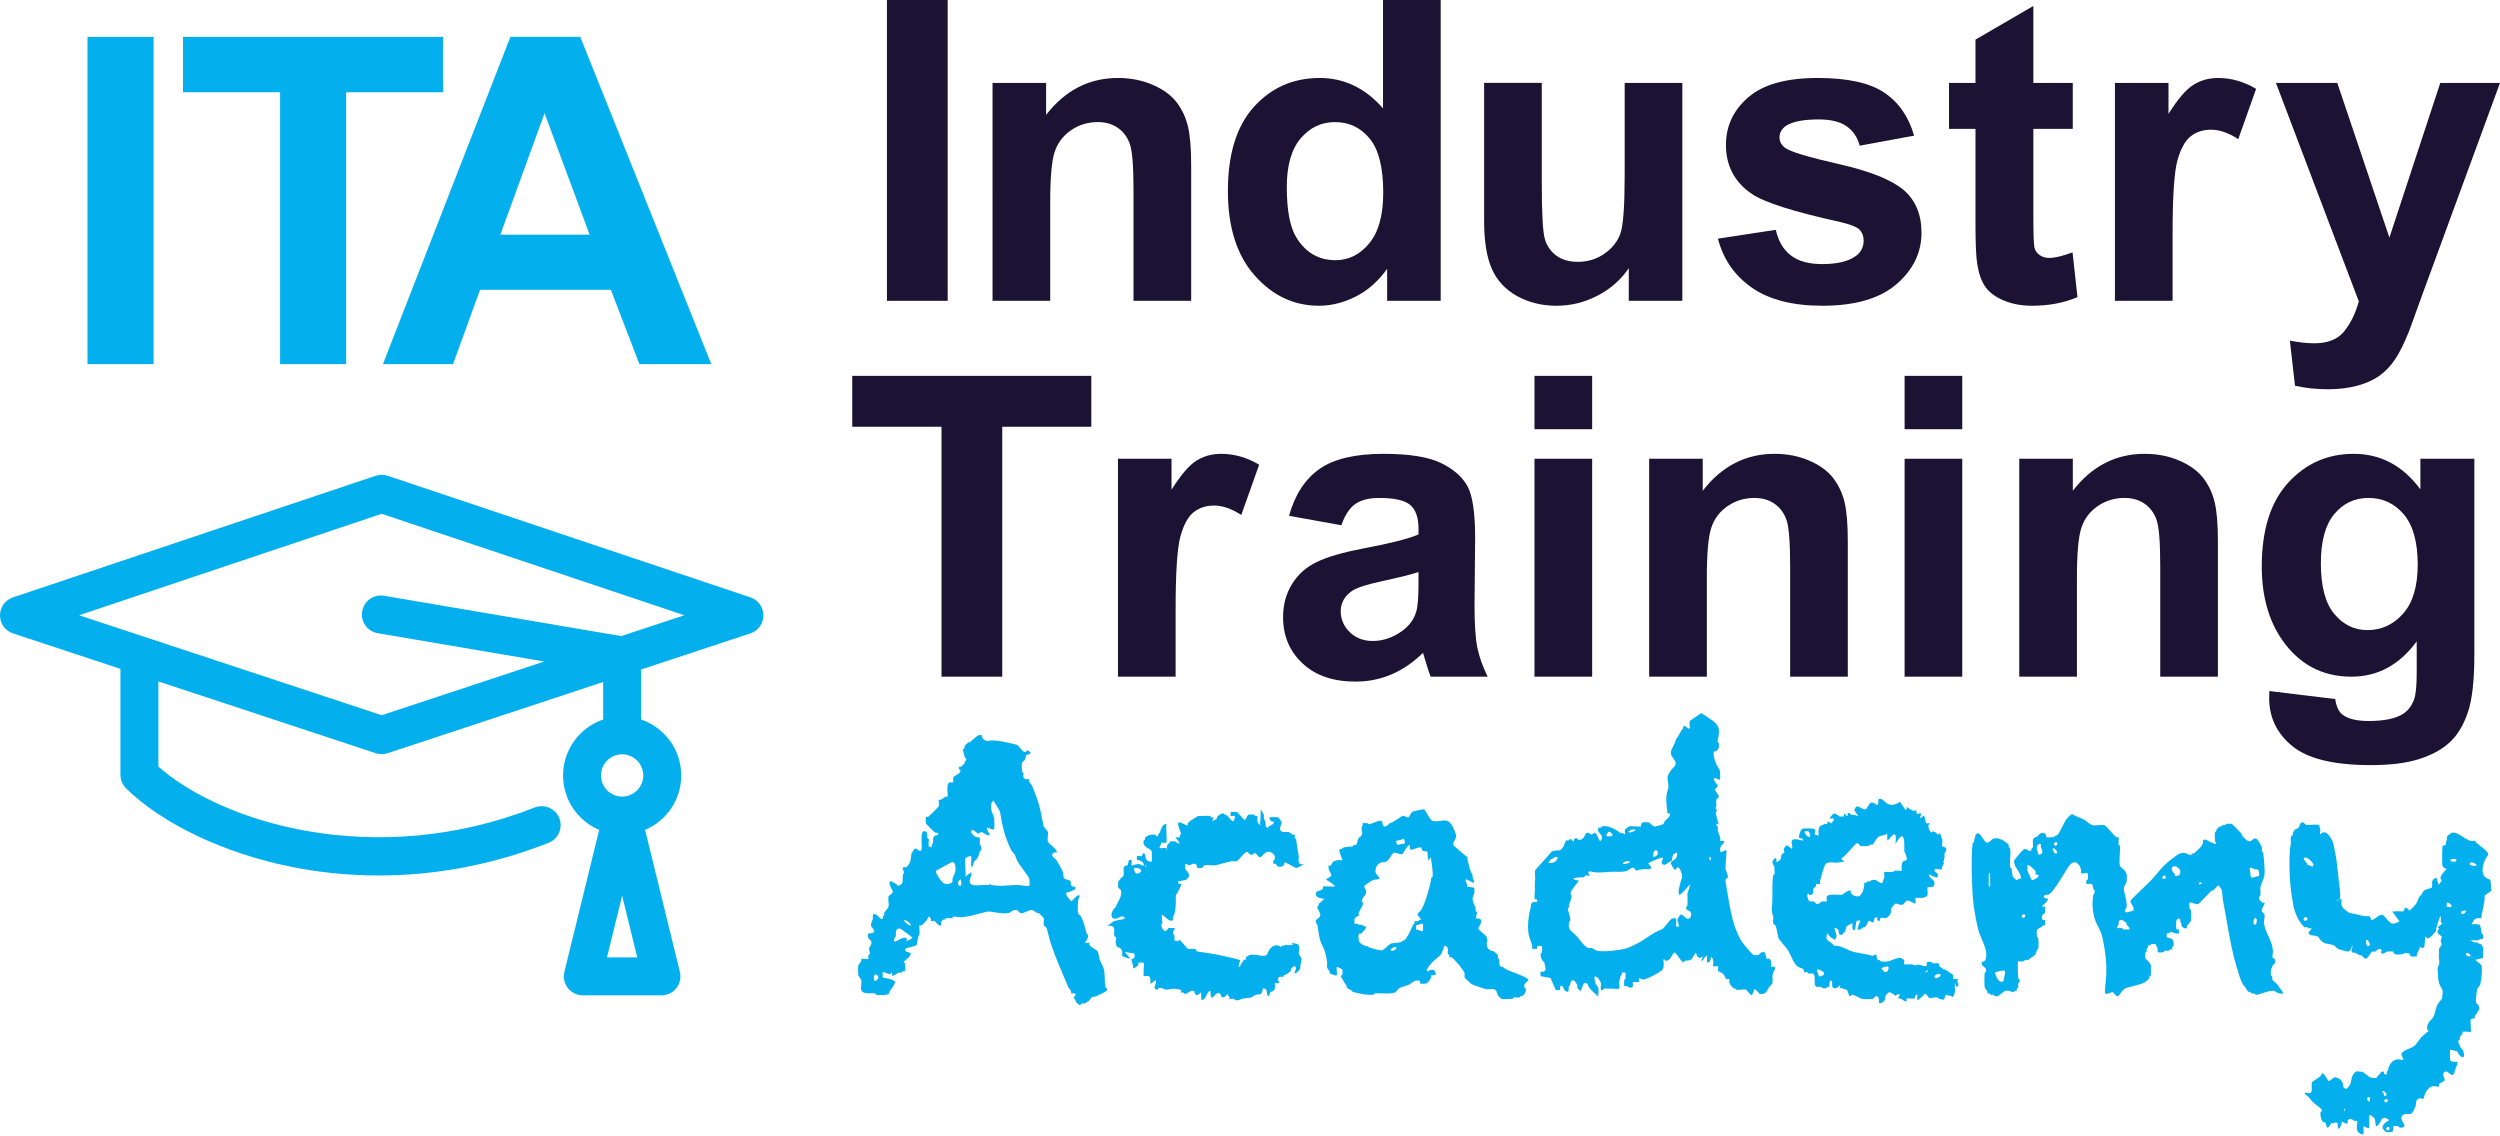
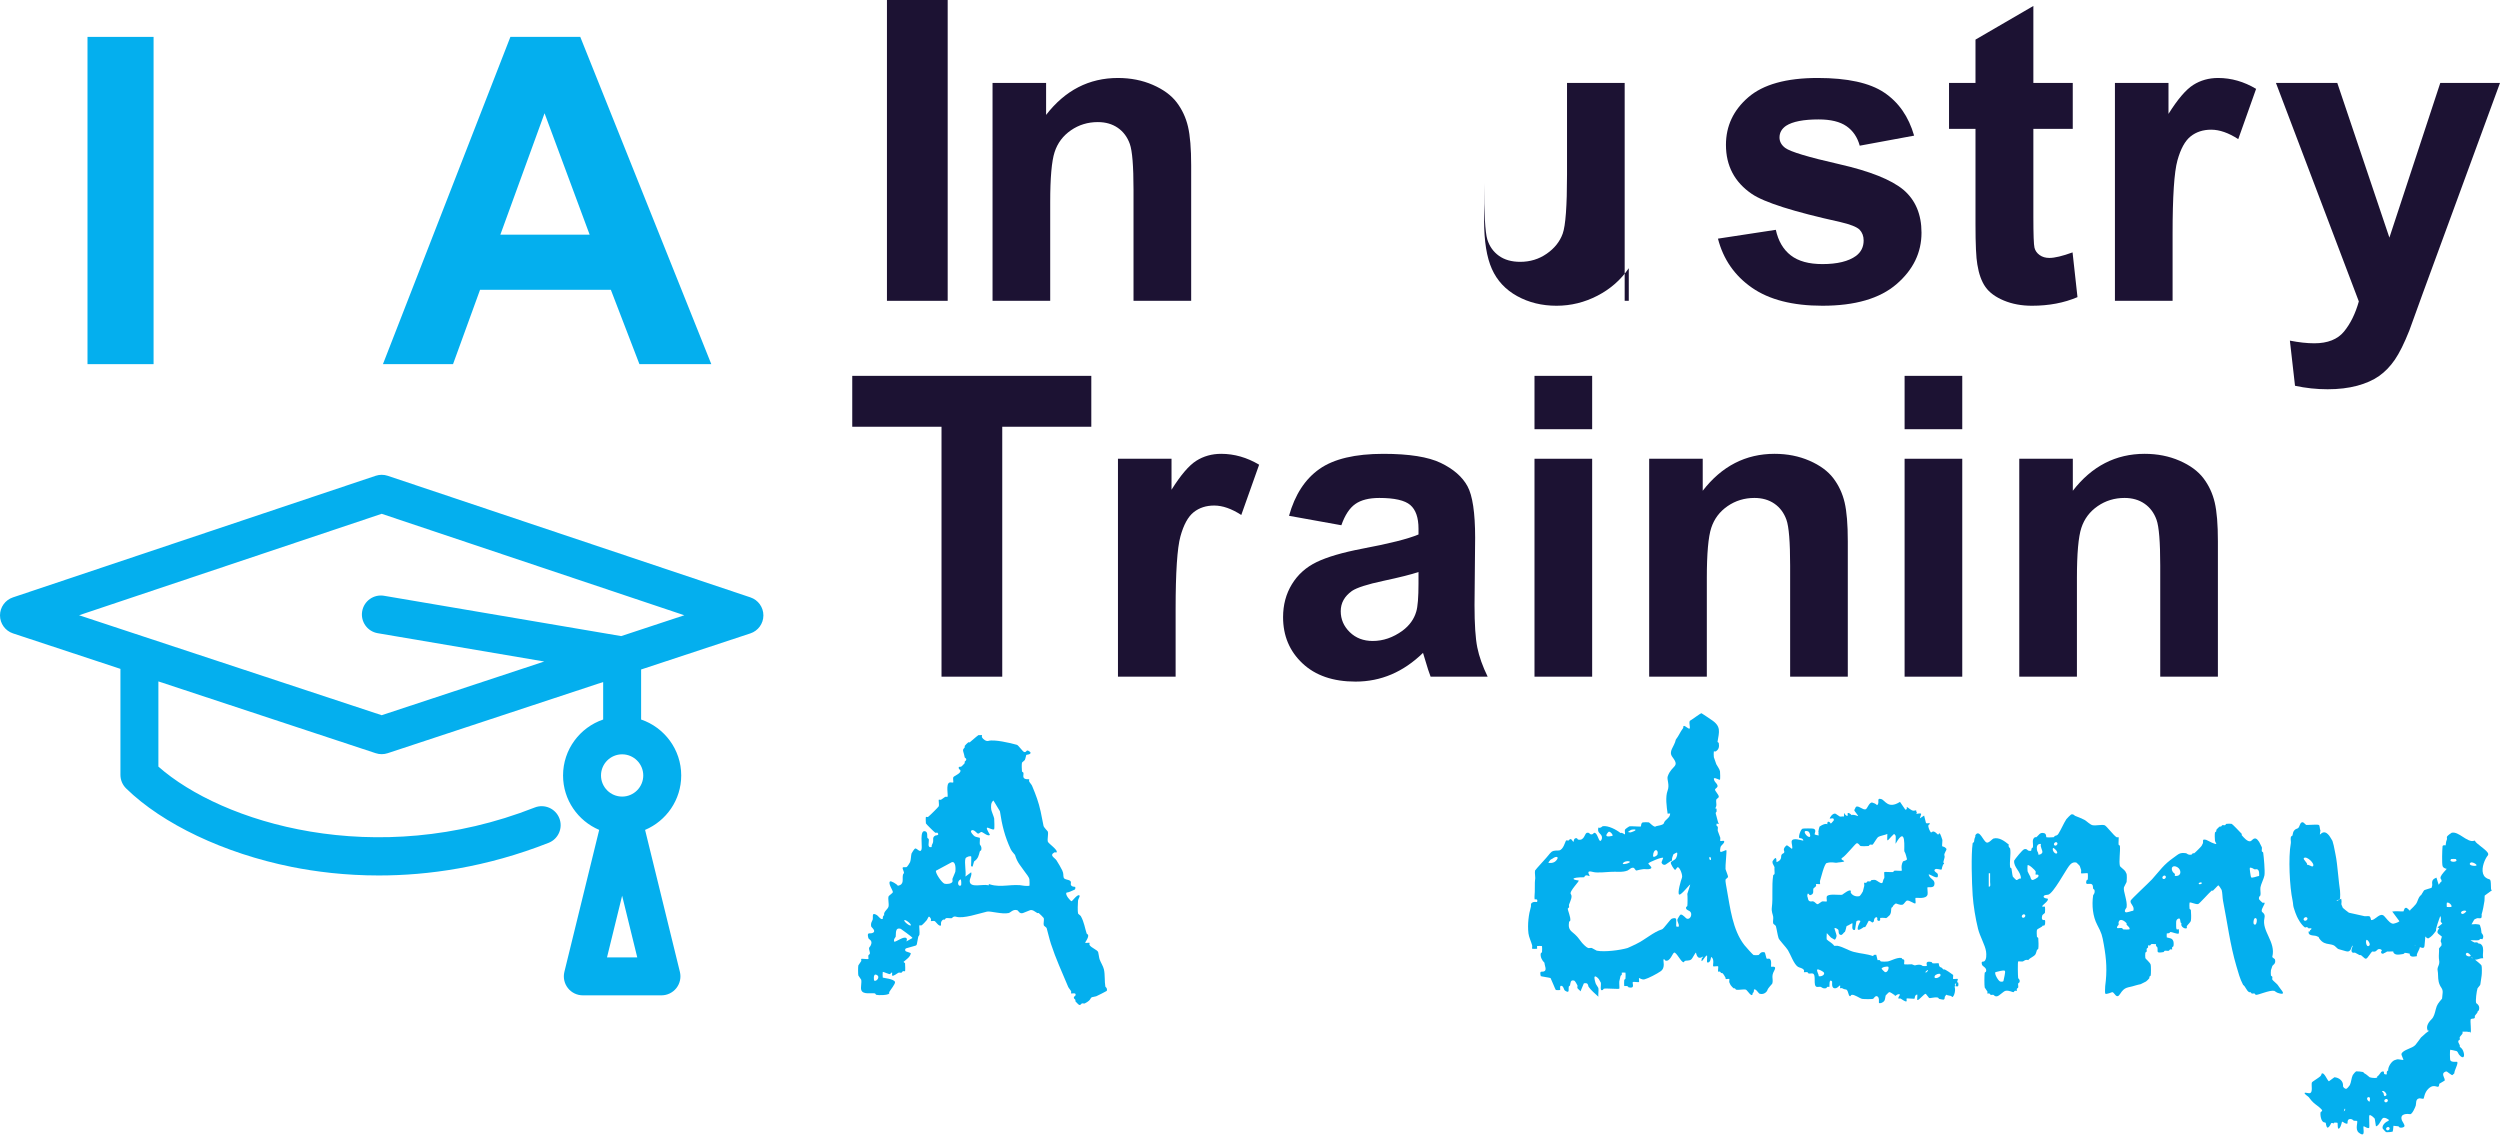
<svg xmlns="http://www.w3.org/2000/svg" id="Layer_1" version="1.1" viewBox="0 0 1941.933 882.744">
  <defs>
    <style>
      .st0 {
        fill: #1c1233;
      }

      .st1 {
        fill: #04afee;
      }
    </style>
  </defs>
  <g>
    <path class="st0" d="M688.955,233.67V0h47.18v233.67h-47.18Z" />
    <path class="st0" d="M925.272,233.67h-44.79v-86.391c0-18.275-.957-30.098-2.869-35.465-1.913-5.364-5.021-9.536-9.324-12.512-4.304-2.974-9.484-4.463-15.541-4.463-7.758,0-14.719,2.127-20.88,6.375-6.164,4.252-10.388,9.882-12.672,16.896-2.286,7.013-3.427,19.979-3.427,38.892v76.668h-44.79V64.395h41.602v24.865c14.769-19.127,33.365-28.691,55.788-28.691,9.882,0,18.913,1.781,27.097,5.34,8.181,3.562,14.37,8.104,18.569,13.628,4.196,5.526,7.118,11.795,8.767,18.809,1.646,7.013,2.471,17.055,2.471,30.125v105.199Z" />
-     <path class="st0" d="M1119.092,233.67h-41.602v-24.865c-6.908,9.67-15.062,16.871-24.467,21.598-9.403,4.727-18.888,7.093-28.451,7.093-19.446,0-36.102-7.835-49.97-23.51-13.867-15.673-20.801-37.537-20.801-65.59,0-28.691,6.747-50.501,20.243-65.431,13.493-14.928,30.549-22.395,51.165-22.395,18.913,0,35.278,7.865,49.093,23.59V0h44.789v233.67ZM999.548,145.366c0,18.066,2.495,31.137,7.491,39.211,7.225,11.69,17.319,17.533,30.284,17.533,10.306,0,19.072-4.383,26.3-13.15,7.226-8.767,10.839-21.862,10.839-39.291,0-19.446-3.507-33.445-10.52-42-7.014-8.552-15.994-12.831-26.938-12.831-10.627,0-19.525,4.224-26.698,12.672s-10.759,21.067-10.759,37.855Z" />
-     <path class="st0" d="M1265.193,233.67v-25.343c-6.164,9.033-14.266,16.153-24.307,21.358-10.042,5.205-20.642,7.81-31.799,7.81-11.372,0-21.573-2.498-30.604-7.491-9.033-4.994-15.568-12.007-19.605-21.04-4.04-9.03-6.057-21.518-6.057-37.457v-107.112h44.789v77.784c0,23.804.821,38.389,2.471,43.753,1.645,5.367,4.647,9.619,9.006,12.752,4.356,3.136,9.882,4.702,16.576,4.702,7.651,0,14.505-2.097,20.561-6.296,6.058-4.197,10.201-9.404,12.433-15.621s3.348-21.439,3.348-45.666v-71.408h44.789v169.275h-41.602Z" />
+     <path class="st0" d="M1265.193,233.67v-25.343c-6.164,9.033-14.266,16.153-24.307,21.358-10.042,5.205-20.642,7.81-31.799,7.81-11.372,0-21.573-2.498-30.604-7.491-9.033-4.994-15.568-12.007-19.605-21.04-4.04-9.03-6.057-21.518-6.057-37.457v-107.112v77.784c0,23.804.821,38.389,2.471,43.753,1.645,5.367,4.647,9.619,9.006,12.752,4.356,3.136,9.882,4.702,16.576,4.702,7.651,0,14.505-2.097,20.561-6.296,6.058-4.197,10.201-9.404,12.433-15.621s3.348-21.439,3.348-45.666v-71.408h44.789v169.275h-41.602Z" />
    <path class="st0" d="M1334.46,185.374l44.948-6.854c1.913,8.714,5.791,15.329,11.636,19.844,5.843,4.518,14.026,6.774,24.547,6.774,11.581,0,20.295-2.124,26.141-6.376,3.93-2.974,5.897-6.958,5.897-11.954,0-3.4-1.063-6.216-3.188-8.448-2.231-2.124-7.228-4.09-14.982-5.898-36.13-7.969-59.03-15.247-68.698-21.836-13.39-9.138-20.084-21.837-20.084-38.095,0-14.664,5.791-26.989,17.374-36.979,11.581-9.987,29.54-14.983,53.875-14.983,23.164,0,40.378,3.773,51.643,11.317,11.263,7.546,19.02,18.704,23.271,33.473l-42.239,7.81c-1.808-6.587-5.234-11.636-10.28-15.142-5.049-3.507-12.248-5.26-21.598-5.26-11.795,0-20.243,1.649-25.344,4.941-3.402,2.338-5.101,5.367-5.101,9.085,0,3.188,1.487,5.897,4.463,8.129,4.037,2.976,17.984,7.173,41.841,12.592,23.855,5.419,40.511,12.062,49.97,19.924,9.35,7.97,14.026,19.075,14.026,33.313,0,15.516-6.482,28.85-19.445,40.008-12.966,11.157-32.145,16.736-57.541,16.736-23.06,0-41.31-4.674-54.752-14.026-13.443-9.349-22.235-22.048-26.379-38.095Z" />
    <path class="st0" d="M1610.066,64.395v35.704h-30.604v68.22c0,13.815.291,21.864.876,24.148.583,2.287,1.913,4.172,3.985,5.659,2.072,1.489,4.595,2.231,7.571,2.231,4.144,0,10.146-1.435,18.011-4.304l3.826,34.748c-10.416,4.463-22.211,6.694-35.386,6.694-8.076,0-15.356-1.355-21.837-4.064-6.482-2.709-11.237-6.216-14.266-10.52-3.028-4.304-5.128-10.122-6.296-17.454-.956-5.205-1.435-15.725-1.435-31.56v-73.799h-20.561v-35.704h20.561V30.763l44.949-26.141v59.773h30.604Z" />
    <path class="st0" d="M1687.614,233.67h-44.789V64.395h41.602v24.068c7.117-11.37,13.521-18.861,19.206-22.475,5.684-3.611,12.14-5.419,19.366-5.419,10.201,0,20.029,2.817,29.488,8.448l-13.867,39.051c-7.547-4.886-14.56-7.332-21.04-7.332-6.271,0-11.583,1.728-15.94,5.18-4.358,3.455-7.785,9.698-10.28,18.729-2.498,9.033-3.746,27.948-3.746,56.744v52.281Z" />
    <path class="st0" d="M1767.875,64.395h47.659l40.485,120.182,39.529-120.182h46.384l-59.773,162.899-10.68,29.488c-3.933,9.882-7.678,17.426-11.237,22.634-3.562,5.205-7.65,9.429-12.273,12.671-4.622,3.24-10.308,5.764-17.055,7.571-6.749,1.806-14.373,2.71-22.873,2.71-8.607,0-17.055-.904-25.343-2.71l-3.985-35.066c7.014,1.38,13.334,2.072,18.968,2.072,10.413,0,18.116-3.056,23.112-9.165,4.993-6.111,8.818-13.895,11.476-23.351l-64.394-169.753Z" />
  </g>
  <g>
    <path class="st0" d="M731.341,525.625v-194.14h-69.336v-39.53h185.693v39.53h-69.177v194.14h-47.18Z" />
    <path class="st0" d="M913.192,525.625h-44.79v-169.275h41.602v24.068c7.118-11.37,13.521-18.861,19.206-22.475,5.684-3.611,12.139-5.419,19.366-5.419,10.201,0,20.028,2.817,29.487,8.448l-13.867,39.051c-7.546-4.886-14.559-7.332-21.039-7.332-6.271,0-11.584,1.728-15.94,5.18-4.358,3.455-7.785,9.698-10.281,18.729-2.498,9.033-3.746,27.948-3.746,56.743v52.281Z" />
    <path class="st0" d="M1041.922,407.993l-40.645-7.332c4.567-16.363,12.433-28.477,23.59-36.342,11.158-7.862,27.734-11.795,49.73-11.795,19.977,0,34.852,2.366,44.63,7.093,9.775,4.729,16.657,10.734,20.642,18.011,3.985,7.28,5.978,20.641,5.978,40.087l-.478,52.281c0,14.878.718,25.849,2.152,32.914,1.435,7.068,4.117,14.64,8.049,22.714h-44.31c-1.171-2.974-2.606-7.385-4.304-13.229-.745-2.655-1.275-4.408-1.595-5.26-7.65,7.439-15.834,13.018-24.546,16.736-8.715,3.718-18.012,5.578-27.894,5.578-17.429,0-31.161-4.727-41.203-14.185-10.042-9.457-15.062-21.411-15.062-35.863,0-9.563,2.283-18.092,6.854-25.583,4.567-7.491,10.971-13.229,19.207-17.214,8.233-3.985,20.108-7.464,35.624-10.44,20.933-3.93,35.438-7.596,43.515-10.998v-4.463c0-8.607-2.127-14.744-6.376-18.41-4.251-3.666-12.273-5.499-24.068-5.499-7.97,0-14.185,1.569-18.649,4.702-4.463,3.135-8.076,8.635-10.838,16.497ZM1101.854,444.335c-5.738,1.912-14.824,4.199-27.257,6.854-12.433,2.657-20.561,5.26-24.387,7.811-5.846,4.144-8.767,9.404-8.767,15.779,0,6.271,2.336,11.69,7.014,16.259,4.674,4.569,10.624,6.854,17.852,6.854,8.074,0,15.78-2.655,23.112-7.97,5.419-4.037,8.977-8.979,10.679-14.823,1.168-3.825,1.754-11.102,1.754-21.837v-8.926Z" />
    <path class="st0" d="M1191.956,333.397v-41.442h44.789v41.442h-44.789ZM1191.956,525.625v-169.275h44.789v169.275h-44.789Z" />
    <path class="st0" d="M1435.319,525.625h-44.789v-86.391c0-18.275-.957-30.098-2.869-35.465-1.913-5.364-5.021-9.536-9.325-12.512-4.304-2.974-9.483-4.463-15.54-4.463-7.759,0-14.72,2.127-20.881,6.375-6.164,4.252-10.388,9.882-12.672,16.896-2.286,7.013-3.427,19.979-3.427,38.892v76.668h-44.789v-169.275h41.602v24.865c14.769-19.127,33.365-28.691,55.787-28.691,9.882,0,18.913,1.781,27.097,5.34,8.182,3.562,14.37,8.104,18.569,13.628,4.196,5.526,7.118,11.795,8.767,18.809,1.647,7.013,2.471,17.055,2.471,30.125v105.199Z" />
    <path class="st0" d="M1479.44,333.397v-41.442h44.789v41.442h-44.789ZM1479.44,525.625v-169.275h44.789v169.275h-44.789Z" />
    <path class="st0" d="M1722.802,525.625h-44.789v-86.391c0-18.275-.957-30.098-2.869-35.465-1.913-5.364-5.021-9.536-9.325-12.512-4.304-2.974-9.483-4.463-15.54-4.463-7.759,0-14.72,2.127-20.881,6.375-6.164,4.252-10.388,9.882-12.672,16.896-2.286,7.013-3.427,19.979-3.427,38.892v76.668h-44.789v-169.275h41.602v24.865c14.769-19.127,33.365-28.691,55.787-28.691,9.882,0,18.913,1.781,27.097,5.34,8.182,3.562,14.37,8.104,18.569,13.628,4.196,5.526,7.118,11.795,8.767,18.809,1.647,7.013,2.471,17.055,2.471,30.125v105.199Z" />
-     <path class="st0" d="M1762.778,536.782l51.165,6.217c.85,5.949,2.814,10.042,5.898,12.273,4.248,3.188,10.942,4.781,20.083,4.781,11.688,0,20.454-1.753,26.3-5.26,3.93-2.339,6.906-6.111,8.926-11.317,1.38-3.721,2.072-10.574,2.072-20.561v-24.706c-13.389,18.278-30.284,27.416-50.687,27.416-22.741,0-40.753-9.616-54.034-28.85-10.416-15.195-15.621-34.11-15.621-56.744,0-28.372,6.827-50.049,20.482-65.032,13.653-14.983,30.628-22.475,50.926-22.475,20.933,0,38.199,9.192,51.803,27.575v-23.75h41.92v151.901c0,19.977-1.648,34.907-4.94,44.79-3.295,9.882-7.918,17.638-13.867,23.27-5.953,5.632-13.895,10.042-23.83,13.229-9.937,3.188-22.501,4.782-37.696,4.782-28.69,0-49.04-4.916-61.047-14.744-12.01-9.83-18.012-22.29-18.012-37.377,0-1.489.053-3.295.159-5.42ZM1802.786,437.481c0,17.959,3.479,31.109,10.44,39.45,6.958,8.343,15.541,12.512,25.742,12.512,10.943,0,20.188-4.275,27.734-12.831,7.543-8.552,11.316-21.224,11.316-38.015,0-17.533-3.613-30.549-10.839-39.051-7.228-8.5-16.365-12.752-27.415-12.752-10.734,0-19.581,4.171-26.539,12.512-6.961,8.343-10.44,21.067-10.44,38.175Z" />
  </g>
  <g>
    <path class="st1" d="M1422.031,731.95c.152.152.35.35.576.573.01.007.02.015.03.022-.228-.221-.442-.432-.606-.595Z" />
    <path class="st1" d="M1521.029,763.159c-1.678.57.166-2.668-.273-2.756-.984-.199-3.391.248-3.639,0-.257-.257.258-2.856,0-3.113-.349-.349-6.182-4.542-7.022-4.311-1.38.379-.61-1.044-2.557-1.579-1.683-.463-1.427-2.98-1.56-3.113-.27-.27-3.519.192-4.679,0-.391-.065-.636-.955-1.04-1.038-5.661-1.161-3.013,2.488-3.639,3.113-.11.11-3.009.11-3.119,0-.513-.512-1.847-1.642-5.985-.492-.424.118-2.276-.906-2.655-.848-.955.145-5.517.202-5.719,0-.257-.257.257-2.856,0-3.113-.274-.273.104-.621-1.202-.792-.386-.05-.661-.997-1.04-1.038-3.78-.408-8.121,2.382-10.645,2.756-1.231.183-4.011.208-5.199,0-.365-.064-.59-.851-1.04-1.038-.561-.233-1.374.181-1.56,0-.153-.149-.886-4.001-1.04-4.151-.185-.181-.998.233-1.56,0-.427-.178-.632,1.111-1.04.964-4.645-1.674-9.749-1.871-14.557-3.113-4.701-1.215-8.021-3.759-12.826-4.826-.733-.163-1.704.074-2.494.073-.692-.614-1.642-1.539-2.333-2.222-1.531-1.122-3.621-2.573-3.663-2.808-.252-1.425.06-3.194.05-4.792-.003-.392,2.897,3.109,3.234,3.311l2.671,1.599c.778.466,1.76-2.134,1.704-3.039-.061-.981-1.794-5.646-1.647-5.805.529-.577,2.878.692,3.119,1.556.263.942-.191,3.15,1.56,3.632,1.603.441,2.335-1.86,3.12-2.075.84-.231,1.425-4.743,1.682-4.781,1.057-.154,4.193-2.418,4.432-2.18.508.508-1.333,6.134,2.08,5.115l.979-6.396c.039-.175.158-.314.31-.409.005-.003.011-.007.016-.01.701-.448,1.549-.641,2.316-.321.361.151.582.308.539.465-.182.658-1.768,2.998-2.08,5.115-.509,3.451,3.44.237,4.679-.519.26-.158.801.152,1.04,0,.44-.281,2.547-4.406,2.6-4.596.377-1.367,3.382,1.523,3.289,1.105-.233-1.037.846.511,1.064-1.991.074-.851.515-1.654,1.256-2.079.374-.215.708-.283.932-.062.709.7.22.884.291,1.703.048.545.512.977,1.056,1.038,1.895.212,1.002-2.094,1.243-2.278.145-.11,3.06-.152,3.639,0,2.255.591.303-.966,1.436.038.672-.911,2.08-1.723,2.6-2.594,1.073-1.8.643-3.628,1.04-5.188.105-.412.96-.643,1.04-1.038.199-.985,1.78-1.99,2.03-2.248.726-.747,3.008,1.451,5.768.692.732-.201,2.375-2.9,3.119-3.113,2.123-.608,5.917,2.942,6.759,2.075.315-.324-.313-3.839,0-4.151.442-.441,8.284,1.295,9.358-2.594.349-1.266-.378-5.33,0-5.707.228-.227,4.582.705,5.199-1.556,1.073-3.935-2.263-4.505-3.639-6.745-2.6-4.23,3.133.931,5.824.609.88-.105.703-1.986.52-2.594-.264-.878-3.625-2.201-2.207-3.538,1.311-1.236,4.511.711,5.326-.094.117-.115.159-2.233,1.04-3.113-1.707.256,1.926-1.297.415-1.928-.805-.336,1.267-4.123.698-5.412-.858-1.943,2.162-4.618,1.405-5.593-.616-.794-1.452-1.397-2.436-1.601-.336-.07-.569-.156-.726-.313-.354-.353.353-4.835,0-5.188-.166-.165-1.386-4.972-2.227-4.832-.398.066-.694,1.038-1.04,1.038-.269,0-3.107-3.651-4.679-2.075-.093.093-.121.135-.129.154-.019-.021-.149-.029-.76.192-.889-1.113-2.304-4.148-1.911-5.569.115-.416.95-.64,1.04-1.038.329-1.466-2.298.303-2.972-.875l-1.408-5.622-3.325,2.15c.387-1.67,1.273-3.322.955-3.635-.352-.346-2.61-.062-3.452.169-.657.18.87-1.521-.269-1.606.342-2.373-1.145-.043-3.457-1.214-2.033-1.03-3.933-3.117-3.95-2.239-.023,1.163.42,1.452-1.054,1.843l-4.186-6.105c-9.323,5.917-11.538-1.292-14.531-2.165-4.247-1.239-.754,3.034-3.298,4.726-.966-1.133-2.492-1.649-3.61-1.99-2.361-.722-3.985,4.841-5.199,5.188-2.36.676-4.921-2.76-7.279-2.075-.594.172-.962,1.848-1.56,2.594-.507.633,4.236,5.3,2.599,4.67-2.408-.928-4.643-1.171-4.609-.579-.815-.874-2.44-2.312-3.189-1.496-.238.26.567,2.133-.52,2.075-1.255-.752-1.863-1.498-2.158-2.268-.031-.08-.151-.048-.147.037.069,1.472.071,2.721-.134,2.664-.883-.243-2.233.241-3.119,0-.475-.129-2.433-1.749-3.119-2.075-2.396-1.138-4.928,3.381-4.731,3.596.423.461,3.778-1.247,3.119,1.556-3.278,4.028-1.94,1.73-3.587,1.073-1.264-.504-1.445.616-1.401,1.917-1.488-1.484-7.514,2.429-5.946,1.981-.454.13-.865,3.129-.931,3.31-.316.868.603,1.648-.016,1.845-.429.137.6,1.323.212,1.403-.686.141-2.929-.527-3.06-.653-.546-.528,1.904-3.709-1.099-4.535-.84-.231-7.473-.231-8.318,0-1.558.425-3.452,6.28-2.599,7.264.123.141,3.085-.053,3.119,2.075-1.492-.165-8.368-2.786-9.075.506-.26,1.209,1.088,4.992.279,5.848-.16.17-3.561-3.107-4.196-2.692-.48.314-2.866,2.32-1.895,4.355.344.722.073,1.578-.679,1.848l-.077.028c-1.031.37-1.612,1.392-1.559,2.485.071,1.449-.696,2.808-1.97,3.51-.794.437-1.48.86-1.623.716-.271-.27.599-6.442-3.119-.593-.132.207.152.707,0,1.038-.204.445,1.665,3.325,1.56,3.706-.237.863.207,4.174,0,5.115-.09.408-.984.654-1.04,1.038-1.277,8.709-.02,16.745-1.04,24.904-.434,3.467.74,5.246,1.04,7.264.235,1.582-.365,3.866,0,5.188.158.57,1.922,1.505,2.08,2.075.75,2.717,1.166,6.236,2.08,9.339.419,1.424,5.989,7.24,7.279,9.339,2.087,3.397,4.611,10.939,7.799,12.971,1.272.811,3.68.836,4.679,2.594.276.486-.195,1.362,0,1.556.216.215,1.832-.207,2.599,0,.413.111.634.937,1.04,1.038.912.226,2.246-.24,3.119,0,3.123.859-.004,9.518,3.12,10.377.869.239,2.192-.217,3.119,0,.718.168,1.57,1.627,4.159,1.038.378-.086.595-.853,1.04-1.038.561-.233,1.378.181,1.56,0,.184-.183-.498-7.114,2.08-4.151.275.316-.737,4.546,1.56,5.188,2.493.698,4.215-2.62,4.679-2.075.203.238-.196,1.88,0,2.075.194.194,1.111-.292,1.669.056.845.527,1.749.885,2.744.937,2.085.109,1.744,5.232,3.385,5.232.338,0,.607-.913,1.04-1.038,2.115-.607,6.359,2.764,8.318,3.113,1.277.227,7.282.285,8.318,0,.784-.216,1.517-2.516,3.119-2.075,2.273.625,1.323,4.95,1.56,5.188.775.782,3.4-.36,4.159-1.556.711-1.122.716-3.024,1.04-4.151.051-.176,2.423-2.543,2.599-2.594,1.206-.347,3.498,1.929,4.159,2.075,1.037.229-.478.962.682.792.187-.028,2.441-2.101,3.639-1.038.275.243-1.821,2.365-1.04,3.113.189.181.999-.233,1.56,0,.949.395,3.852,2.901,4.679,2.075.195-.194-.195-1.881,0-2.075.404-.403,5.758.415,6.239,0,.142-.122-.053-3.079,2.08-3.113.165,1.001-.252,3.895,0,4.151.998,1.015,5.697-5.62,6.695-4.604.315.32,2.094,2.698,2.41,3.023.672.692,4.117-.875,6.89-.229.412.096.657.982,1.04,1.038,2.627.384,4.282,1.71,4.31-1.606l1.124-1.659c.752.592,3.955.838,4.075,1.14,1.074,2.696,3.69-3.67,2.501-7.145-.089-.261.466-1.52.247-1.719-.587-.535.769-.851.928-1.428-.238.905-.767,3.031-.419,2.683.426-.426,2.873,1.457,1.936-3.018ZM1404.387,645.736c1.296.384,2.152,3.56,1.56,4.151-1.639,1.635-7.372-5.872-1.56-4.151ZM1412.705,758.25c.245-1.356-1.956-4.205-1.04-5.188.481-.517,4.805,1.53,5.199,2.594.671,1.813-2.502,3.167-4.159,2.594ZM1415.305,700.214c-.388.088-2.655,1.942-3.119,2.075-1.66.476-2.476-2.876-5.199-2.075-1.191.238-2.342-.565-2.519-1.766-.357-2.421-.992-1.675-.365-4.228,2.002-.216.472,1.906,2.884.806,2.272-1.036,1.149-3.227,1.56-4.67.151-.529,1.68-1.36,2.08-2.075.274-.491-.194-1.363,0-1.556.258-.257,2.862.257,3.119,0,.23-.229-.239-1.87,0-2.594.647-1.957,3.334-13.194,5.121-13.723,4.19-1.241,6.709.035,7.877-.286,1.079-.297,5.052-.372,5.719-1.038.559-.558-3.972-1.426-1.149-2.995,2.196-1.221,9.96-10.794,10.799-11.025,1.603-.441,2.335,1.86,3.119,2.075.896.246,5.15.194,6.239,0,.381-.068.609-.9,1.04-1.038.618-.197,1.429.186,2.08,0,.44-.126,3.254-5.229,4.376-5.98,1.253-.839,5.421-1.565,7.062-2.322-.348,8.079-.214,4.907,5.199,0,.288-.261.597.862,1.04,1.038.697.276-.041,6.964.212,6.514,8.718-15.516,6.286,5.181,6.775,5.95,1.104,1.733,1.539,4.312,2.08,6.226-1.203,1.139-1.363.822-3.119,1.556l-.016.028c-1,1.819-1.349,3.919-1.024,5.97.1.634.147,1.119-.001,1.266-.274.273-4.413-.171-5.719,0-.386.05-.658.994-1.04,1.038-1.438.167-6.476-.282-6.758,0-.268.267.189,3.512,0,4.67-1.763,2.052-.18,5.549-4.159,3.113-2.038-1.248-2.39-2.162-5.719-1.556-.39.071-.625.932-1.04,1.038-.682.174-1.502-.208-2.08,0-.408.147-.612.86-1.04,1.038-.561.233-1.378-.181-1.56,0-.216.215.207,1.828,0,2.594-.35,1.291-.653,2.736-1.04,4.151-.116.425-2.12,3.501-2.6,3.632-2.491.679-5.488-.318-6.758-2.594-.274-.491.194-1.363,0-1.556-1.216-1.214-5.341,2.212-6.759,3.113-2.77.379-11.212-1.144-11.957,1.556-.26.94.279,3.353,0,3.632-.26.26-2.667-.221-3.639,0ZM1425.751,735.375c-.013-.005-.033-.02-.048-.028.106.049.143.067.048.028ZM1464.175,755.137c-.177-.049-2.599-2.411-2.599-2.594,0-1.379,4.636-2.119,5.199-1.556.791.789-.509,4.726-2.6,4.151ZM1495.58,755.032c0-.11,1.45-1.556,1.56-1.556,1.472,0-1.56,3.026-1.56,1.556ZM1502.859,758.145c.528-1.317,3.539-2.175,4.159-1.556,2.08,2.076-5.581,5.106-4.159,1.556Z" />
    <path class="st1" d="M1424.191,733.819c-.066-.157-.727-.667-1.555-1.274.761.739,1.691,1.602,1.555,1.274Z" />
  </g>
-   <path class="st1" d="M1007.421,674.198c.491-.136,6.154-3.091,5.046-2.9-5.728.988-3.269-5.837-3.456-6.024-.46-.459-1.865-10.995-2.198-13.249-.056-.379-.926-.617-1.04-1.038-.207-.766.216-2.379,0-2.594-.182-.181-.999.234-1.56,0-.674-.281-2.539-1.884-3.119-2.075-.725-.239-2.37.23-2.599,0-.182-.181-2.797.014-3.031-.546-.185-.444-.954-.66-1.04-1.038-.615-2.693,1.558-4.454,1.04-6.226-.134-.458-2.117-3.5-2.599-3.632-.72-.196-6.51-.228-6.759,0-.669.612.668,2.575,1.56,3.113.28.169,2.493-.426,1.56,1.556-.695,1.476-3.741,1.825-4.679,3.632-2.292-1.345-1.178-3.027-1.56-4.67-.222-.954-1.89-2.875-1.04-5.188l-2.599-4.67-.52,12.452-2.08-2.594c-.2-1.157.274-4.396,0-4.67-.182-.181-.998.233-1.56,0-.45-.187-.673-.972-1.04-1.038-.855-.154-3.439-.197-4.159,0-1.265.346-2.081,4.156-3.119,4.151-.671-.003-5.204-5.942-6.239-6.226-.636-.175-4.514-.165-4.679,0-.11.11-.11,3.003,0,3.113.259.259,2.844-.262,3.119,0,.632.599-.521,4.198-1.56,4.151-.561-.026-3.976-4.447-5.199-5.188-.229-.138-.737.152-1.04,0-.448-.225-.665-.93-1.04-1.038-.892-.257-4.101,1.697-4.679,2.594-.044.069.074.629-.52,1.556-.817,1.276-2.311.805-3.119,2.075-.893-.654,1.312-2.33.52-3.113-.183-.181-.999.233-1.56,0-.45-.187-.675-.974-1.04-1.038-2.746-.482-6.446.342-9.358,0-2.094,1.881-6.543,3.459-7.798,5.707-.274.491.194,1.363,0,1.556-.797.796-6.042-3.321-7.279-2.075-1.083,1.091,1.827,7.423,2.08,8.82-1.335.534-.925,2.48-1.04,2.594-.261.26-2.827-.265-3.119,0-.211.192,2.628,3.666,3.119,4.67-.989.821-3.203-1.457-3.639-1.557-.654-.149-3.511-.128-3.639,0-.452.451-1.898,2.35-2.358,2.852-.595.649-.255,4.795-.761,3.893-.275-.489.194-1.363,0-1.556-.356-.355-4.833.357-5.199,0-.729-.711,1.512-2.908,1.04-4.151,1.001-.162,3.911.248,4.159,0,.515-.514-.38-12.342,0-14.527-3.331-.24-4.059,4.296-5.199,6.745-.198.424-.868.628-1.04,1.038-.222.527.463,2.401-1.56,1.556-.45-.188-.674-.972-1.04-1.038-2.367-.426-6.43.442-7.798,2.594-.132.207.152.707,0,1.038-.206.449-.954.668-1.04,1.038-1.267,5.487,5.557,5.824,6.239,8.301.208.757.269,7.5,0,7.783-.59.62-3.611-.235-4.159-1.556-1.129-2.208-.482-6.365-3.119-4.151.928,2.885-3.551.949-4.159,1.556-.11.11-.11,3.003,0,3.113.182.182 1-.235,1.56,0,.336.141,1.971.969,2.08,1.038.879.556,2.241,2.471,1.56,3.113-.579.546-2.441-.864-3.639-1.038-1.992-.289-5.396,1.351-5.719,1.038-.672-.651,1.71-5.046-2.08-4.151l-1.04,4.151c-4.944-.126-2.331,4.926-3.119,7.783-.174.631-3.759,3.405-4.159,5.188-.168.747-.186,3.478,0,4.151.157.57,1.922,1.505,2.08,2.075,1.392,5.042-3.001,9.722-4.159,13.38-2.663,1.803-5.293,8.381-.52,8.82,3.197.294,6.055-4.31,7.798,0-3.03.981-6.216.967-8.838,2.075-9.673,7.15-.988.245.52,5.707.382,1.384-.382,3.804,0,5.188.564,2.044,2.534-.225,1.04,5.188-.054.196.896,3.488,1.04,3.632.237.237,3.374.307,4.159,3.632.228.967-.264,3.369,0,3.632.35.349,4.865,1.775,6.268,2.021l-4.159-5.188,7.279,1.038c1.018,5.679-1.569,3.646-2.08,4.151-.795.787,1.889,5.525,1.04,7.264.772.87,3.677-1.726,4.159-2.594.273-.492-.194-1.363,0-1.556.147-.147,4.012-.147,4.159,0,.439.438-.439,9.884,0,10.322.279.278,2.697-.259,3.639,0,2.019.555,1.592,4.327,1.56,6.226l4.159-3.113c1.362,2.945-3.138,5.697.49,7.319,2.138.956.347-.608,2.109-1.092,2.477-.681,3.664.947,4.159,1.038,3.881.707,5.524-1.379,11.438,0,4.157.969-.989,3.171,2.01,2.347,1.366-.376,1.595.891,2.08,1.038,2.459.746,4.339-3.378,7.798-2.075-.563,1.699.883,2.057,1.04,2.594.647,2.217,4.488-2.503,4.229-1.309-.35,1.614.238,3.94,0,5.707,4.112-.129,3.597-5.607,6.759-7.264,1.131.222-.37,6.359,2.08,5.134,1.654-.828,2.384-3.967,5.199-3.113.423.128.941.643,1.04,1.038,1.272,5.076,5.111-.608,5.689-.464.89.221-.253.236,0,1.092.116.393.858.602,1.04,1.038.234.56-.182,1.375,0,1.556.247.247,2.654-.196,3.639,0,.401.08.644.966,1.04,1.038,2.869.523,3.85-.699,5.199-1.038,2.405-.604,5.107-.569,7.279-1.038.35-.075,2.448-1.703,3.119-2.075.597-.331,3.805.256,4.776-1.245.433-.768.908-3.497,1.04-3.632.434-.446,2.051.147,2.599,1.038.69,1.12.19,6.473,2.599,4.151.117-.113-.475-1.632,1.04-2.594.93-.591,1.491-.474,1.56-.519,2.755-1.774,1.073-5.741,1.56-6.226.26-.259,2.841.262,3.119,0,.857-.807-1.065-2.457-1.04-2.594.84-4.537,4.112-.961,4.528-2.865.093-.427.66-.982,1.04-1.038,1.593-.234,4.355-2.575,4.691-2.91.182-.182-.236-.999,0-1.556l1.58-1.704c1.029-1.111,2.842-.017,2.34,1.412l-1.263,3.591c1.617.649,4.362-2.772,4.761-4.159.184-.639-.184-1.436,0-2.075.166-.578.755-3.838.913-4.408.316-1.139-1.584-3.059-2.08-4.151-.398-.877,1.234-6.46-.912-7.831-.207-.133-4.05-.941-4.377-1.094-.43-.202,1.001,1.801.596,1.64-.563-.224-3.48.467-4.152.275-3.18-.907-1.113.737-4.152.293-.383-.056-.692,1.224-1.04.983-5.613-3.894-9.435,2.427-10.368,5.134-1.403,4.069-9.377-.062-13.517,1.065-.477.13-3.058,1.381-3.119,2.075-.23,2.572-1.032,1.87-1.56,1.556l-3.457,5.567c-.228.367-.798.196-.78-.236.064-1.546,1.437-4.495,1.118-4.812-.867-.86-21.947-5.34-25.751-5.686-.763-.069-6.546-.836-7.279-1.038-.571-.157-1.508-1.918-2.08-2.075-1.387-.382-3.812.381-5.199,0-1.329-.365-4.611-5.808-7.279-7.291-.172-.096-.229.604-.239,1.538-.002-.001-.003-.003-.004-.004-1.151-.418-2.017-.606-2.65-.615-.31-.005-.556-.245-.542-.554.052-1.124.212-2.749.073-3.5-.058-.31-1.639-1.055-1.04-3.113.058-.2,1.892-1.792,1.04-2.594-.17-.16-3.878-.148-4.679,0-.314.058-1.044,2.638-3.119,2.048-1.209-.344-3.674-5.027-1.56-5.707l-.52-6.745c2.604,1.15,4.28,3.941,6.759,4.67,1.317.387,1.249-.238,2.08-1.038-.835-1.956.858-3.433,1.04-4.151,1.148-4.538,1.124-9.483,1.04-14.527,1.014-1.351,4.771-8.21,4.159-8.82-.363-.362-3.042.942-2.08-2.075l5.719-1.038c4.554-3.331,2.051-5.057-.52-8.82-.758-6.62,2.037-2.135,3.639-2.594.823-.236,1.724-1.707,4.159-1.038,1.683.463,1.427,2.98,1.56,3.113.129.128,3.058.16,3.639,0,.571-.157,1.508-1.918,2.08-2.075,2.028-.558,5.88.356,8.318,0,3.158-.461,8.774-2.442,12.477-3.113,1.265-.229,3.059.303,4.159,0,1.648-.453,6.237-7.836,8.318-7.264.874.24,1.56,2.864,4.159,2.075.484-.147.714-1.413,2.08-1.038.732.201,2.388,2.912,3.119,3.113,2.183.6,3.909-5.546,8.509-4.094,1.234.389,2.7,1.75,3.216,2.936,1.129,2.6-.661,3.23-.807,3.752-.925,3.317.898,2.226,1.56,2.594.716.398,1.555,1.931,2.08,2.075,2.441.671,5.068-.47,4.679-3.113,2.235-.367,8.377,4.567,9.878,4.151ZM882.646,678.458c-1.291-.37-2.15-3.561-1.56-4.151.523-.522,4.763-.024,5.199,1.556.455,1.649-1.897,3.093-3.639,2.594ZM889.924,673.27c-.675,0-.675-1.038,0-1.038s.675,1.038,0,1.038Z" />
  <path class="st1" d="M1771.818,768.627c-1.13-1.348-2.028-2.938-2.6-3.632-.852-1.036-3.983-3.54-4.159-4.151-.187-.649.198-1.458,0-2.075-.138-.43-.97-.656-1.04-1.038-.172-.943-.172-3.207,0-4.151.032-.174.737-2.06,1.04-3.113.286-.995,3.056-1.651,2.08-5.188-.157-.569-2.232-1.486-2.08-2.075,2.989-11.604-8.475-19.873-6.083-30.093.868-3.709-1.778-4.141-2.08-5.188-.618-2.143,2.951-5.875,2.08-6.745-.194-.194-1.068.273-1.56,0-.377-.21-2.549-2.418-2.599-2.594-.594-2.065.986-2.812,1.04-3.113.333-1.861-.283-4.296,0-6.226.336-2.291,2.784-7.048,3.119-9.339.495-3.38-.505-14.261-1.001-17.64-.056-.384-.951-.63-1.04-1.038-.205-.942.236-2.248,0-3.113-.063-.231-1.924-3.908-2.08-4.151-3.5-5.451-5.182-.97-6.759-.519-2.231.639-5.211-2.858-6.759-4.67-.18-.211.163-.858,0-1.038-1.052-1.163-7.267-7.636-7.798-7.783-.714-.196-3.31-.154-4.159,0-.387.07-.617.917-1.04,1.038-.673.192-1.516-.224-2.08,0-.407.162-.611.84-1.04,1.038-.319.147-.814-.134-1.04,0-.488.29-2.309,2.107-2.599,2.594-.133.223.147.716,0,1.038-.205.45-.957.669-1.04,1.038-.276,1.229-.168,4.797,0,6.226.146,1.239,1.258,2.401,1.04,2.594-.407.359-2.782-.705-3.639-1.038-.945-.366-3.344-1.849-4.159-2.075-3.683-1.023-2.119,1.157-2.599,2.594-.04.119-.942,1.911-1.04,2.075-.412.69-5.027,5.296-5.719,5.707-.224.133-.717-.146-1.04,0-.45.205-.669.952-1.04,1.038-2.591.596-3.736-.975-4.159-1.038-5.068-.753-5.852.677-9.358,3.113-8.351,5.803-10.894,10.184-17.157,17.122-2.319,2.568-16.312,15.474-16.637,16.603-.72,2.505,3.373,4.3,2.08,7.783-1.495.075-5.315,1.931-6.239,1.038-1.095-1.06,1.013-3.445,1.04-3.632.753-5.205-2.797-12.5-2.08-15.565.119-.51,2.007-3.746,2.08-4.151.211-1.18.245-5.136,0-6.226-.028-.122-.917-1.87-1.04-2.075-.714-1.198-3.936-3.341-4.159-4.151-.922-3.341.408-11.302,0-15.565-.036-.375-.989-.652-1.04-1.038-.171-1.304.273-5.434,0-5.707-.194-.194-1.068.274-1.56,0-2.239-1.245-7.884-8.934-9.358-9.339-2.349-.646-6.777.557-9.358,0-1.786-.386-4.856-3.417-6.239-4.151-2.237-1.187-4.908-2.159-7.279-3.113-.695-.28-1.085-1.621-3.119-1.038-.247.071-3.278,3.089-3.639,3.632-2.068,3.105-4.06,8.012-6.239,11.414-.929,1.451-1.82,1.197-2.599,1.556-.452.208-.672.955-1.04,1.038-.798.178-5.517.202-5.719,0-.133-.133.123-2.65-1.56-3.113-3.605-.991-4.079,1.591-6.239,3.113-.215.152-.777-.168-1.04,0-2.734,1.743-1.078,5.051-1.56,7.783-.064.364-.853.589-1.04,1.038-.392.939.59,2.443-2.599,1.556-.478-.133-1.045-1.632-3.119-1.038-1.409.404-6.923,7.333-7.798,8.82-.593,5.365,5.597,8.7,5.199,14.009-1.697-.535-2.336,1.411-3.639,1.038-.177-.051-2.549-2.418-2.599-2.594-.572-1.99-.633-4.197-1.04-6.226-.081-.403-.983-.653-1.04-1.038-.641-4.373.753-10.314,0-14.527-.054-.302-1.766-1.485-1.04-3.113-3.33-2.677-7.509-5.893-11.958-4.67-.817.225-3.458,3.614-5.199,3.113-2.713-.78-5.58-10.832-8.838-5.707-.132.207.152.707,0,1.038-.979,2.134-.626,2.269-1.04,4.151-.09.408-.984.654-1.04,1.038-1.318,8.989-.65,30.797,0,40.469.535,7.956,2.262,18.293,4.159,25.942,1.529,6.165,5.505,12.633,6.239,17.64.345,2.357.475,6.628-1.56,7.783-.627.356-2.536-.687-1.56,2.594.383,1.287,3.998,2.302,3.119,5.188-.13.427-.971.655-1.04,1.038-.313,1.75-.353,9.787,0,11.414.082.377,1.822,2.499,2.08,3.113.234.559-.182,1.375,0,1.556.182.181.998-.233,1.56,0,.427.178.632.89,1.04,1.038.603.217,1.444-.208,2.08,0,.562.184,1.067,1.637,3.119,1.038,1.688-.492,4.733-3.826,6.239-4.151,2.765-.597,5.602,1.213,6.239,1.038.389-.107.6-.854,1.04-1.038.56-.234,1.378.182,1.56,0,.182-.181-.234-.996,0-1.556.182-.436.922-.644,1.04-1.038.25-.838-.216-2.18,0-3.113.092-.396.911-.616,1.04-1.038.617-2.026-.988-2.821-1.04-3.113-.252-1.412-.46-12.512,0-12.971.248-.248,2.655.198,3.639,0,.473-.095,2.155-1.882,4.159-1.038,1.52-2.016,4.34-2.498,5.719-4.67.301-.474.756-2.401,1.04-3.113.176-.442.956-.659,1.04-1.038.345-1.56.195-6.471,0-8.301-.04-.377-.982-.648-1.04-1.038-.16-1.074-.237-4.327,0-5.188.335-1.218,3.92-1.976,4.679-3.632,2.116,1.357,1.862-3.849,1.56-4.151-.229-.229-3.408,1.178-2.08-3.632.157-.57,1.922-1.505,2.08-2.075.175-.635.165-4.505,0-4.67-.225-.224-2.637.434-2.08-.519.746-1.275,5.448-4.303,4.159-5.707-.118-.128-3.105-.169-3.119-1.557-.015-1.468,2.95-1.349,3.639-1.556,3.988-1.197,13.083-18.294,16.117-22.31,1.425-1.887,3.214-3.287,5.719-2.594.177.049,2.549,2.418,2.6,2.594.362,1.258.856,2.438,1.04,3.113.209.765-.216,2.378,0,2.594.354.353,4.845-.353,5.199,0,.166.165.14,3.831,0,4.67-.064.383-.922.616-1.04,1.038-1.103,3.953,1.627,2.041,3.639,2.594,1.782.49,1.283,2.768,1.56,3.632.136.425.948.643,1.04,1.038.604,2.578-.98,3.74-1.04,4.151-1.142,7.789-.27,16.352,3.119,22.829,3.56,6.804,3.839,7.926,5.199,15.565,2.022,11.356,2.63,20.304,1.04,32.168-.133.993-.202,5.505,0,5.707,1.058,1.056,5.09-1.211,5.719-1.038,1.555.428,3.09,5.662,5.719,1.556,3.946-6.163,5.722-4.68,11.958-6.745,1.755-.581,2.642-.625,4.159-1.038.231-.063,3.916-1.92,4.159-2.075.537-.344,2.293-2.08,2.599-2.594.133-.223-.147-.716,0-1.038.205-.45.957-.669,1.04-1.038.262-1.168.262-7.134,0-8.301-.4-1.783-3.985-4.557-4.159-5.188-.197-.713-.155-3.303,0-4.151.071-.39.934-.624,1.04-1.038.174-.681-.209-1.499,0-2.075.147-.407.862-.611,1.04-1.038.234-.56-.182-1.375,0-1.556.182-.181.998.233,1.56,0,.447-.186.666-.96,1.04-1.038,1.058-.22,2.478.139,3.639,0-.572,1.674.951,2.157,1.04,2.594.66,3.257-1.549,4.644,4.679,3.632.389-.063.634-.951,1.04-1.038.952-.203,2.286.247,3.119,0,.394-.117.603-.856,1.04-1.038.561-.233,1.378.181,1.56,0,.182-.181-.234-.996,0-1.556.187-.449.974-.672,1.04-1.038.379-2.098.264-4.532-1.56-5.707-.772-.437-3.508-.902-3.639-1.038-.109-.112-.107-3,0-3.113.096-.102,2.064.29,2.599-1.038,1.495-.276,5.756,2.038,6.759,1.038.11-.11.11-3.003,0-3.113-.79-.788-2.255,2.222-2.08-3.632.051-1.692-.411-3.74,1.56-4.67,2.4-1.132.99,3.119,2.6,3.632-1.125,2.489,2.961,4.828,4.159,3.632.194-.194-.274-1.065,0-1.556.505-.907,2.852-2.913,3.119-4.151.343-1.587.2-6.463,0-8.301-.041-.377-.976-.643-1.04-1.038-.137-.844-.163-4.502,0-4.67.772-.794,4.686,1.607,6.759,1.038.91-.25,8.484-8.77,10.398-10.377.199-.167.829.173,1.04,0,.889-.73,3.856-4.149,4.159-4.151.36-.002,2.482,3.202,2.599,3.632.651,2.382.566,5.911,1.04,8.301,3.341,16.863,5.56,34.591,10.398,50.846,1.421,4.774,2.708,9.92,5.199,14.527,2.022,1.468,2.515,4.423,4.679,5.707.226.134.721-.147,1.04,0,.428.198.632.874,1.04,1.038.569.228,1.42-.203,2.08,0,.415.128.629.918,1.04,1.038,1.447.421,10.782-3.91,14.362-3.113.148.033,1.686,1.246,2.599,1.556,4.106,1.398,5.518.889,2.6-2.594ZM1544.818,688.726c.076-3.444-.107-6.935,0-10.377h1.04c.07,2.224.047,4.509,0,6.745-.026,1.264.777,3.873-1.04,3.632ZM1556.255,761.882c-.115.88-1.989.702-2.599.519-1.383-.414-4.751-6.109-3.639-7.264,1.513-.288,6.43-1.885,7.278-1.038.794.793-.809,6.015-1.04,7.783ZM1570.812,712.592c-1.137-1.135.942-3.211,2.079-2.075,1.138,1.135-.942,3.211-2.079,2.075ZM1583.29,680.943c-.331.826-3.864,2.829-4.679,2.594-1.243-.358-1.312-2.066-1.56-2.594-.398-.848-1.988-3.655-2.08-4.151-.148-.797-.158-4.497,0-4.67.91-.991,6.044,4.014,6.239,4.67.223.748-.223,2.372,0,2.594.199.199,2.998-.736,2.08,1.556ZM1586.409,662.265c-.251.874-1.997,1.888-3.119,1.556.268-1.613-.808-2.034-1.04-3.632-.366-2.521.082-4.871,3.119-4.67-.871,2.365,1.546,4.981,1.04,6.745ZM1597.847,662.784c-1.233,1.231-4.117-2.068-3.119-4.151,1.387.228,3.981,3.291,3.119,4.151ZM1595.768,656.558c-1.138-1.135.942-3.211,2.08-2.075,1.137,1.135-.942,3.211-2.08,2.075ZM1653.996,721.931c-.174.156-3.843.137-4.679,0-.391-.064-.637-.958-1.04-1.038-.99-.197-3.371.252-3.639,0-.853-.802.95-2.332,1.04-2.594.205-.598-.184-1.413,0-2.075.907-3.264,4.722-.959,6.239,1.038.154.203-.174.785,0,1.038.455.662,3.174,2.654,2.079,3.632ZM1679.991,682.5c-1.137-1.135.942-3.211,2.08-2.075,1.137,1.135-.942,3.211-2.08,2.075ZM1690.909,680.424c-.492.061-1.497.063-1.56,0-.194-.193.273-1.062,0-1.556-.303-.549-1.209-.985-1.56-1.556-2.11-3.439.193-5.737,3.639-3.632,2.873,1.755,3.248,6.276-.52,6.745ZM1708.065,686.65c-.837-.697,1.287-1.698,2.08-1.038.836.697-1.287,1.698-2.08,1.038ZM1748.578,681.462c-.257-.257-1.25-7-1.001-7.264.804-.851,3.336.947,3.6,1.038.602.207,1.423-.19,2.079,0,1.766.51,1.709,3.498,1.56,5.188-1.483.08-5.348,1.927-6.239,1.038ZM1750.697,717.78c-.643-.642-.096-6.322,2.08-4.151.643.642.096,6.322-2.08,4.151Z" />
  <g>
    <path class="st1" d="M1794.463,722.468c-.271.477-.177.638-.118.686.15.121.12.229.056.379-.37.036-.729.001-1.073-.078-.109.334-.191.838.044,1.525.468,1.374,2.261,1.571,3.994,1.762.702.077,1.428.158,1.807.299,1.201.45,1.712.686,1.918.809.052.301.151.662.478,1.138,2.458,3.558,5.035,3.97,7.526,4.369,1.263.203,2.57.412,3.914,1.058.381.183,1.034.81,1.56,1.315.909.873,1.496,1.414,2.123,1.555.226.05.797.228,1.518.45,3.917,1.205,5.177,1.489,5.846,1.345,1.496-.333,1.974-1.669,2.359-2.742.358-1.0.613-1.618,1.247-1.844-.076.206-.155.413-.226.598-.705,1.839-1.433,3.741-.21,4.717.439.351.944.279,1.391.212.174-.025.536-.078.651-.041.4.135,1.219.615,1.879.999.543.318,1.07.624,1.461.814.446.215.897.144,1.223.091.018-.003.036-.006.054-.009.391.271,1.037.861,1.527,1.307,1.253,1.143,1.677,1.504,2.256,1.504.785,0,1.276-.643,2.856-2.871.627-.885,1.657-2.338,2.083-2.687.19-.018.458.008.719.036.455.046.969.1,1.49-.021.601-.139,1.02-.551,1.425-.95.68-.67,1.27-1.25,2.724-.91.174.04.312.11.427.211.133.055.263.127.382.237.483.448.44,1.037.136,1.529.052.216.148.43.371.612,1.379,1.109,3.178-.216,3.857-.716.009-.007.018-.013.026-.02.946-.08,3.493-.109,4.865-.07-.018.333.035.712.282,1.064,1.355,1.925,4.148,1.453,6.388,1.076.323-.054.641-.107.942-.153.614-.089.981-.536,1.225-.833.027-.033.054-.068.081-.101.736.015,2.788.398,3.863.653-.042.464-.005,1.108.517,1.627.709.705,1.947.849,4.136.479l.934-.158-.08-.944c-.041-.494.796-2.205,1.246-3.125.624-1.274,1.097-2.24,1.149-2.972,1.88.725,2.462.8,2.99.374.557-.449.654-1.198.899-4.824.077-1.139.189-2.789.315-3.443.144-.073.327-.165.522-.259.043.286.151.572.373.826.22.251.616.539,1.325.516l.249-.01.217-.123c2.334-1.331,3.769-3.244,5.036-4.931l.369-.489.241-.408-.052-.417c-.018-.142-.076-1.634,3.263-10.802l.121-.023c.549.974.612,2.393.315,3.322-.261.816.318,1.448.88,2.06.103.113.212.231.316.351l-3.758,3.024,1.419.52c-.127.236-.331.543-.472.754-.55.829-1.174,1.767-.873,2.718.199.628.838,1.158,2.358,2.308.312.236.731.552,1.018.79-.14.421-.32,1.061-.594,2.078-.095.352-.17.635-.196.713-.319.817.103,1.754.482,2.317-.085.328-.032.603.062.812-.053.257-.122.621-.066,1.011-.181.227-.495.567-.704.793-.936,1.014-1.501,1.626-1.198,2.345.166.616-.289,4.883-.109,6.615.134,1.292.135,1.3.152,1.38.465,2.263-.05,3.541-.548,4.778-.456,1.129-.926,2.297-.516,3.886.188.729.231,1.99.281,3.449.12,3.512.284,6.321,2.671,9.745.707,1.013,1.021,2.333.886,3.716l-.444,4.518c-2.96,3.532-3.983,4.654-4.889,8.302-.79,3.187-1.473,5.939-3.229,7.673-3.434,3.393-4.391,6.479-2.844,9.174l.891-.512c.314.549-2.615,1.942-3.208,2.815l-3.086,2.754c-1.229,1.577-2.777,3.915-4.316,5.748-2.389,2.843-9.658,3.64-10.87,7.004-.282.783,1.759,4.454,1.471,4.665-.315.232-3.569-.576-4.733-.471-.124.011-1.914.599-2.125.683-2.564,1.027-5.22,5.526-4.938,8.009-1.689.491-.862,2.826-1.127,3.019-.12.088-1.897.169-2.092-.655-.17-.712.302-2.043-1.546-1.496-1.51.448-1.927,3.027-3.778,3.651,1.119,1.941-4.206,1.304-5.817.764-.327-.11-2.298-2.191-4.143-3.096-.452-.222-.658-.889-1.03-.997-.849-.247-4.488-.625-5.259-.523-.529.07-2.433,2.336-2.705,2.863-1.078,2.085-1.22,5.74-2.297,7.824-.278.538-2.142,2.761-2.705,2.863-1.204.216-2.838-1.362-2.576-2.493.18-3.341-2.741-6.172-6.697-6.482l-4.293,3.152c-1.385-.79-3.633-7.466-5.656-5.931-.101.076.091.975-1.106,2.127-1.159,1.116-6.202,4.068-6.44,4.728-.691,1.916,1.104,7.937-1.782,8.323-.968.129-3.349-.581-3.681-.366-1.129.732,2.596,2.819,3.041,3.434,2.805,3.875,3.866,4.569,7.727,7.479.513.387,2.515,2.284,2.576,2.493.353,1.214-.991,1.331-1.095,1.681-.514,1.736.256,7.119,2.446,7.849.201.067.541.134.957.198.019.033.038.068.062.094.031.034.231.078.522.124.276,2.122.774,3.888,1.522,3.75.924-.171,1.839-1.633,2.732-3.542.201.005.378.007.516.004.072-.002.161-.018.241-.026l.066-.007c.111-.013.214-.02.327-.036.274.423.55.767.977-.173.201-.043.402-.083.615-.133.591-.04,1.494-.017,2.187.211.022,2.594.217,4.649.752,4.539,1.211-.248,2.025-2.588,2.645-5.378.023-.018.045-.034.069-.052.195.029.393.052.577.107.228.068,2.553,2.071,3.66,1.259.175-.129-.43-3.113,1.664-3.414,2.111-.303,2.664,1.05,3.134,1.206.771.256,2.415.054,2.629.262.829.803-1.81,6.637,1.363,9.083,6.045,4.661,2.748-4.071,3.811-4.99.145-.125,3.2,2.054,4.185,1.311.541-.408-.322-9.346.237-9.819.891-.755,3.539,1.92,4.153,2.65l.912,5.907c2.872-.375,3.975-6.281,5.957-6.566,1.418-.204,2.797.689,4.057,1.544-.063.228-.103.458-.116.691-2.13.779-5.401,3.372-4.668,6.046.05.181,2.39,2.733,2.568,2.799.686.252,4.895-.133,5.104-.31.329-.279.628-3.079.702-4.584,1.134.167,2.856.343,3.886.394.373.259.577.79.936.924,1.222.454,3.381-.053,3.714-.973.388-1.074-1.625-3.61-1.996-4.672-1.926-5.515,4.596-5.006,6.44-4.728,1.549.234,4.029-5.451,4.379-6.723.426-1.549-.336-5.126,2.769-5.541.898-.12,2.257.434,3.156.314.593-.079.525-4.76,4.071-7.987,5.315-4.837,7.777,1.913,8.295-3.67l4.168-2.481c.244-2.035-1.75-3.441-1.07-5.631.163-.523,1.73-1.657,2.673-1.408.342.09,3.491,2.819,4.278,2.816.295-.001,1.06-1.098,1.604-1.408-.211-2.033,3.41-7.8,2.139-8.916-.239-.21-4.703.643-5.347-1.408-.227-.724-.321-7.695,0-7.977.132-.116,4.145.856,4.743,1.001,1.14.276,1.491,2.04,2.139,2.816,3.45,4.132,4.823,1.343,3.208-2.816-.546-1.405-1.365-2.331-2.674-3.285.549-1.804-1.683-2.969-1.069-4.693.133-.372.928-.562,1.069-.939.216-.577-.229-1.341,0-1.877.247-.576,1.938-2.287,2.139-2.816.132-.346.057-.922-.006-1.422l3.585.01c.761.215,1.435.302,1.769.005 0-0.0 0-0.0 0-.001l.685.767c.595-.53.599-1.382.357-5.117-.121-1.888-.288-4.474-.061-5.197.164-.521,1.481-.61,1.914-.639.391-.026.699-.047.992-.304.53-.468.397-1.118.325-1.467-.022-.105-.049-.285-.079-.264.103-.196.663-.871.998-1.274.889-1.073,1.125-1.384,1.212-1.744.049-.198.076-.399.093-.602.358-.211.82-.5.973-1.071.808-3.034-.874-4.32-1.777-5.011-.138-.104-.319-.244-.396-.322-.585-2.088.344-9.041,1.07-11.449.135-.213.609-.781.928-1.164.916-1.097,1.158-1.414,1.248-1.78l.985-6.75c.27-1.297.304-6.903-.033-7.963-.249-.792-4.077-3.826-5.103-4.621,1.219.079,2.22-.261,3.127-.567.706-.238,1.373-.464,2.103-.486l1.157-.037-.172-1.145c-.121-.803-.048-1.839.029-2.936.18-2.554.405-5.733-2.16-7.157-.414-.229-.841-.162-1.124-.115-.029.004-.06.01-.09.015-.038-.042-.083-.096-.118-.137-.208-.246-.493-.584-.954-.76-.552-.211-1.13-.128-1.594-.058-.193.028-.482.076-.566.055-.767-.287-2.562-1.308-3.114-1.77.378-.026.871-.003,1.107.006.23.01.426.012.587.016.488-.007,1.024.013,1.561.036.986.042,2.004.083,2.881-.047.443-.067.735-.349.971-.576.368-.354.608-.589,1.272-.392l.817.244.392-.757c.968-1.874-.418-3.452-.939-4.046-.026-.029-.05-.057-.072-.082-.111-.692-.165-1.226-.214-1.706-.116-1.148-.207-2.054-.877-3.872-.034-.093-.052-.159-.065-.204-.249-.869-.962-.898-1.247-.873-.09.011-.33.032-1.027-.136-.779-.186-1.69-.108-2.655-.024-.556.047-1.181.103-1.717.082.341-.515.665-1.111.998-1.722.414-.758,1.106-2.03,1.448-2.208.202-.101,1.829-.807,1.972-.864.204-.063.882.006,1.244.041.838.081,1.391.136,1.832-.25.543-.468.407-1.123.334-1.474-.014-.069-.035-.169-.053-.223.046-.029.096-.057.145-.086.326-.199-.228-.471-.049-.998.745-2.168,1.952-8.304,2.204-10.499.066-.578.133-2.319.158-4.039l5.676-4.196-.731-.589c-.027-.427-.046-1.215-.062-1.878-.116-4.755-.227-5.712-1.24-5.985-2.609-.707-4.215-2.154-4.911-4.427-1.454-4.752,1.601-11.657,3.647-14.027.282-.326.415-.752.372-1.197-.144-1.472-2.247-3.191-5.668-5.87-1.756-1.376-3.939-3.087-4.322-3.841l-.384-.754-.814.231c-2.572.732-5.629-1.235-8.582-3.139-3.028-1.951-5.888-3.793-8.625-3.14-.402.095-3.401,2.379-3.615,2.982-.193.54-.106,1.066-.043,1.449.022.136.056.342.055.379-.714,1.805-.818,2.754-.937,3.852-.038.351-.077.712-.139,1.129-.049-.007-.096-.013-.137-.019-.797-.113-1.373-.193-1.84.163l-.373.312-.055.427c-.272,2.124-.61,13.28.042,15.272.367,1.122,1.794,1.839,3.206,2.086-.158.176-.315.352-.472.527-2.945,3.294-4.599,5.231-4.351,6.723.064.382.251.713.537.959.114.295.283.899.396,1.375-.718.437-1.207,1.158-1.653,1.816-.27.398-.498.723-.718.96l-1.718-5.542-1.066.491c-2.562,1.182-2.373,3.115-2.25,4.394.049.508.096.987-.017,1.314-.018.049-.066.235-.127.491-.054.228-.189.798-.298,1.176-1.15.311-2.809.872-4.065,1.297-.513.173-.962.324-1.282.427-.508.163-.756.498-2.213,2.991-.204.347-.379.651-.491.834-1.403.868-2.1,2.643-2.776,4.364-.408,1.04-.831,2.114-1.344,2.74-.757.921-3.182,3.575-3.688,3.881-.425.205-.631.611-.942,1.224-.015.031-.032.064-.05.098-.252-.23-.534-.504-.743-.706-1.231-1.194-1.853-1.795-2.657-1.534-.723.232-1.026,1.031-1.5,2.424-.039.113-.075.222-.108.32-.958.074-2.047.017-3.189-.043-1.247-.065-2.534-.132-3.719-.022l-1.816.171,5.556,7.501c-.252.437-1.826,1.295-4.372,1.903-2.036.488-4.315-2.224-5.973-4.202-1.157-1.381-1.92-2.293-2.78-2.492-1.646-.39-3.171.771-4.641,1.889-1.355,1.031-2.764,2.118-4.195,2.049-.069-.235-.145-.547-.198-.764-.284-1.165-.508-2.085-1.383-2.253-.646-.122-1.339-.065-2.009-.01-.533.044-1.085.089-1.422.016l-.474-.102c-9.439-2.031-11.401-2.511-11.782-2.622-.691-.427-4.045-3.112-4.716-3.773-.21-.56-.479-1.174-.7-1.677-.174-.395-.322-.719-.37-.879-.087-.298-.037-.818.011-1.319.057-.593.117-1.204.017-1.815l-.232-1.423-3.486,1.874c.006-.284.07-.437.116-.51.177-.287.684-.374,1.091-.443.393-.067.764-.13,1.069-.431.791-.787.299-6.856.289-6.912-.472-2.851-.903-7.08-1.36-11.556-.632-6.194-1.285-12.598-2.156-16.559-.233-1.058-.438-2.138-.644-3.222-.451-2.373-.917-4.827-1.692-7.123-.16-.468-2.455-4.005-2.475-4.031-1.343-1.69-2.532-2.528-3.743-2.637-1.323-.116-2.259.691-2.93,1.282-.188.165-.456.4-.618.491-.022-.456.141-1.312.227-1.763.191-1.002.319-1.677-.082-2.198-.103-.257-.195-1.067-.245-1.508-.134-1.174-.222-1.949-1.062-2.137-1.016-.225-2.966-.151-5.823-.007-1.328.065-3.11.154-3.692.091-.193-.172-.525-.477-.857-.78-.478-.438-.953-.871-1.065-.96-.404-.325-.883-.432-1.348-.299-.889.251-1.358,1.28-1.667,2.149-.822,2.309-1.348,2.486-2.077,2.73-.626.21-1.482.497-2.375,1.633-.671.854-.879,1.954-1.062,2.925-.063.335-.123.656-.196.913-.055.032-.118.062-.177.094-.391.213-.927.503-1.067,1.134-.192.87-.11,1.787-.03,2.674.066.742.13,1.443.023,2.012-2.046,10.969-.939,34.03,1.368,44.514.249,1.13.379,2.504.504,3.833.149,1.57,1.303,4.194,1.658,5.579.078.301,1.06,2.626,1.215,2.964.506,1.104,3.068,6.417,6.481,8.731.039-.138.107-.265.218-.368.052-.048.435-.083.98-.107.248.131.498.248.75.334.188.064.402.33.615.662.883-.008,1.551-.263,2.189.022.19.542-.108.625-.315.883l-.371.36c-.026.016-.056.049-.08.058l-.19.021ZM1789.733,714.892c-1.261-1.169,1.045-3.307,2.306-2.137,1.261,1.169-1.045,3.307-2.306,2.137ZM1791.983,671.822c.933-1.53-3.568-4.241-2.306-5.343,2.118-1.849,8.911,4.65,6.918,6.412-.849.751-3.248-1.579-4.612-1.069ZM1840.465,734.449c-2.311,2.142-3.121-3.338-2.306-4.275.744-.855,3.514,3.155,2.306,4.275ZM1875.957,734.349c-.118-.038-.279-.171-.442-.344.303.115.63.242.955.372-.21.004-.399,0-.513-.027ZM1820.66,863.129c-.009.044-.019.097-.028.142-.08-.019-.166-.039-.247-.058.092-.027.186-.05.275-.085.305-1.424.616-2.238,1.002-1.845.127,1.129-.375,1.601-1.002,1.845ZM1840.253,855.686c-3.12-2.098-.856-4.579.599-2.993.156.17.199,3.53-.599,2.993ZM1851.48,849.172c-.193-.461-1.534-1.275-1.015-1.627,1.306-.887,4.106,2.493,3.082,3.359-2.034,1.721-1.869-1.257-2.067-1.732ZM1852.373,855.874c-1.124-1.225,1.028-3.046,2.152-1.821,1.124,1.225-1.029,3.046-2.152,1.821ZM1853.765,877.64c-1.124-1.225,1.029-3.046,2.153-1.821,1.124,1.225-1.029,3.046-2.153,1.821ZM1904.074,704.501c-.122.113-3.337.113-3.459,0-.122-.113-.122-3.093,0-3.206,1.179-1.093,4.638,2.113,3.459,3.206ZM1904.074,667.271c.122-.113,3.337-.113,3.459,0,3.069,2.845-6.528,2.845-3.459,0ZM1921.126,745.123c-.027.004-.055.009-.082.014-.036-.04-.076-.09-.111-.133.061.044.126.083.193.118ZM1920.292,743.637c-.007.274.04.534.155.781.022.046.045.09.07.134-.094-.081-.2-.159-.32-.221-.123-.179-.305-.284-.53-.348.213-.108.422-.223.626-.345ZM1912.145,709.768c-1.876-1.739,2.214-3.067,3.459-2.137.661.494-2.502,3.024-3.459,2.137ZM1919.085,742.585c-1.163.987-4.982-.423-3.23-2.269.894-.942,3.848,1.745,3.23,2.269ZM1923.589,672.293c-1.011.755-6.923.004-4.612-2.137,1.208-1.119,5.535,1.448,4.612,2.137Z" />
    <path class="st1" d="M1851.806,738.21c-1.248-.515-2.982,1.279-1.871,2.309.757.701,1.897.178,2.374-.592-.034-.139-.052-.279-.064-.412-.063-.693-.188-1.085-.439-1.306Z" />
  </g>
  <path class="st1" d="M858.608,766.346c-.721-4.036-.165-9.216-1.117-13.373-.577-2.521-2.506-5.384-3.35-7.801-.471-1.349-.691-4.131-1.117-5.572-.524-1.775-5.459-3.348-6.7-5.572-.294-.527.208-1.464,0-1.672-.283-.283-2.998.293-3.35,0-.326-.271,2.876-4.026,2.233-6.129-.135-.44-.97-.666-1.117-1.114-1.486-4.526-1.872-8.568-4.467-13.373-.413-.764-2.076-1.661-2.233-2.229-.388-1.404-.217-8.169,0-10.03.153-1.31,1.73-3.252,1.117-3.9-1.414-1.494-5.559,4.458-6.142,4.458-.729,0-5.361-5.164-3.908-6.686,2.208-.202,4.064-1.478,6.142-2.229.984-.355.721-2.056.558-2.229-.128-.136-2.846.133-3.35-1.672-.193-.69.198-1.544,0-2.229-.59-2.04-5.023-1.315-5.583-3.343-.547-1.981.194-2.7-1.117-5.572-.806-1.766-3.245-5.951-4.467-7.801-1.367-2.069-5.777-3.8-1.675-6.129.522-.296,1.466.209,1.675,0,1.691-1.688-6.31-6.944-6.7-8.358-.557-2.017.555-5.778,0-7.801-.1-.363-3.086-3.234-3.35-4.458-.807-3.738-1.424-7.427-2.233-11.144-1.613-7.413-3.735-12.993-6.7-20.059-.323-.769-1.912-2.575-2.233-3.343-.252-.601.195-1.477,0-1.672-.182-.182-3.861.523-4.467-1.672-.257-.931.232-2.347,0-3.343-.103-.442-1.056-.704-1.117-1.114-.191-1.3-.284-5.658,0-6.686.155-.561,1.804-1.461,2.233-2.229.48-.857.969-3.74,1.117-3.9.127-.138,3.366-.206,3.35-1.672-.004-.374-1.737-1.99-2.792-1.672-.519.157-.766,1.518-2.233,1.114-1.09-.3-4.471-5.253-5.583-5.572-5.442-1.562-17.863-4.365-22.149-3.066-1.781.54-4.152-1.223-5.025-2.786-.294-.527.208-1.464,0-1.672-.205-.204-1.981.143-2.792,0-2.319,1.688-4.523,3.855-6.7,5.572-.221.174-.872-.185-1.117,0-.696.526-2.413,2.151-2.792,2.786-.144.242.159.773,0,1.114-.382.824-1.756,1.245-1.117,3.343.528,1.734.702,2.408,1.117,4.458.085.421.993.665,1.117,1.114.393,1.422-.774,1.546-1.117,2.229-.163.325.149.868,0,1.114-.309.511-2.308,2.517-2.792,2.786-.392.218-2.602-.539-1.675,1.672.198.471,1.002.698,1.117,1.114.721,2.609-5.216,4.237-5.583,5.572-.278,1.01.299,3.602,0,3.9-.239.238-1.986-.239-2.792,0-3.2.948-.888,10.358-1.675,11.144-.195.195-1.073-.251-1.675,0-.769.321-2.581,1.908-3.35,2.229-.602.251-1.48-.195-1.675,0-.356.356.329,3.824,0,5.015-.157.57-7.668,7.965-8.375,8.358-.528.294-1.466-.208-1.675,0-.178.177-.188,4.333,0,5.015.136.494,6.605,6.88,7.258,7.244.528.294,1.466-.208,1.675,0,2.14,2.136-1.366,2.054-1.675,2.229-2.453,1.392-1.276,3.182-1.675,5.015-.359,1.649-1.333,2.26-1.117,3.9-3.833.899-1.846-3.722-2.233-6.129-.067-.415-1.014-.674-1.117-1.114-.332-1.423.569-4.337-1.675-5.015-4.553-1.375-2.115,11.403-2.792,13.93-.936,3.494-3.547-.96-5.025-.557-.514.14-2.667,3.444-2.792,3.9-.455,1.663-.419,4.941-1.117,6.686-.268.669-2.21,3.728-2.792,3.9-1.207.357-3.819-.779-2.792,1.672,1.681,4.009.317,2.685,0,4.457-.628,3.516,1.254,7.323-3.908,8.358-.673-1.253-5.399-4.103-6.142-3.343-1.682,1.72,2.588,7.149,2.233,8.358-.236.805-3.133,2.558-3.35,3.343-.552,2.0.474,5.603,0,7.801-.44,2.038-4.218,4.13-3.35,6.686-1.438.583-.994,2.663-1.117,2.786-1.252,1.249-3.579-2.242-4.467-2.786-4.406-2.697-2.893,1.056-3.35,3.343-.208,1.04-1.902,2.729-1.117,5.572.136.492,4.644,3.804.558,5.015-1.934.573-4.167-1.081-2.792,3.9.26.943,3.059,1.64,2.233,4.458-1.104,3.77-2.595,1.331-1.117,6.686.405,1.466-.98,1.735-1.117,2.229-.227.819.233,2.553,0,2.786-.38.379-5.203-.379-5.583,0-.195.195.252,1.071,0,1.672-.276.66-2.146,2.938-2.233,3.343-.265,1.225-.265,6.576,0,7.801.082.38,2.151,2.963,2.233,3.343.476,2.196-.552,5.8,0,7.801,1.111,4.024,7.7,2.268,10.608,2.786.412.073.657.975,1.117,1.114,1.495.454,9.126.407,10.05-1.049.155-.244-.17-.808,0-1.114.978-1.764,4.876-6.355,4.467-7.801-.691-2.441-9.241-3.159-9.492-3.409-.158-.158-.158-4.3,0-4.457.199-.198,4.995,1.998,5.583,1.737.485-.215,1.231-1.654,1.675-1.114.22.267-.211,2.018,0,2.229.901.899,4.025-1.837,5.025-2.229.636-.249,1.567.241,2.233,0,.438-.159.658-.924,1.117-1.114.603-.251,1.48.195,1.675,0,.217-.217.143-5.063,0-6.129-.056-.415-1.078-.712-1.117-1.114-.002-.025-.005-.057-.007-.082,2.291-2.012,5.115-3.645,5.59-6.604.037-.229-1.714-.792-3.487-1.383-1.243-.414-1.204-2.185.056-2.544l7.162-2.037c.507-.144.879-.567.952-1.089.192-1.358.734-3.951,1.122-5.878.429-.614.804-1.145.895-1.557.346-1.559-.407-6.837,0-7.244.208-.208,1.147.294,1.675,0,.743-.413,3.23-3.039,3.908-3.9,1.373-1.744,1.371-4.762,3.35-1.114.291.535-.207,1.464,0,1.672.239.238,1.986-.239,2.792,0,.922.273,3.587,4.778,5.025,3.343.22-.219-.806-2.873,1.675-4.458.221-.141.761.164,1.117,0,.485-.224.721-1.026,1.117-1.114,1.286-.287,3.105.247,4.467,0,.321-.058,1.17-1.776,3.35-1.114,5.621,1.705,17.548-2.46,24.008-3.966,2.624-.612,11.613,2.223,16.75,1.114,1.69-.365,3.329-3.155,6.7-2.229.939.258,1.675,3.075,4.467,2.229,1.444-.438,4.139-1.79,5.583-2.229,1.933-.587,3.939,1.259,5.583,2.229.295.174.877-.159,1.117,0,.563.372,3.835,3.635,3.908,3.9.41,1.487-.41,4.085,0,5.572.169.612,2.055,1.608,2.233,2.229,1.147,3.987,2.018,8.165,3.35,12.258,3.66,11.244,8.653,22.124,13.4,33.432.323.769,1.912,2.575,2.233,3.343.252.601-.195,1.477,0,1.672.388.387,4.492-1.051,3.35,1.672-.198.471-1.002.698-1.117,1.114-.393,1.422.774,1.545,1.117,2.229.163.325-.149.868,0,1.114.267.442,2.599,2.733,2.792,2.786,1.465.403,1.697-.942,2.233-1.114.698-.224,1.616.246,2.233,0,.811-.324,3.485-2.032,3.908-2.786,1.603-2.855,1.587-1.801,5.025-2.786.19-.054,8.136-3.989,8.191-4.178.638-2.217-1.059-3.02-1.117-3.343ZM679.01,761.609c-.217-.217-.883-5.478,1.675-4.457,3.816,1.522-.256,5.874-1.675,4.457ZM702.46,714.805c.75-.896,5.736,3.117,5.025,3.966-.75.896-5.736-3.117-5.025-3.966ZM704.013,731.295c.451-.983.654-1.925.122-2.494-1.874-2.003-7.798,2.833-9.492,2.72-.869-1.98,1.035-3.454,1.117-3.9.397-2.171-.761-7.531,3.908-6.129.34.102,8.835,6.411,8.933,6.752.04.138.071.28.098.423-1.527.931-3.112,1.806-4.686,2.629ZM742.101,676.981c-.117.781-1.884,4.479-2.233,5.572-.212.663.201,1.531,0,2.229-.504,1.754-4.451,2.133-6.142,1.672-1.997-.545-7.243-8.127-6.7-10.095l12.283-6.621c3.12-.943,3.089,5.253,2.792,7.244ZM746.568,687.568c-1.939,1.935-3.896-2.511-.558-4.458.85-.496.736,4.28.558,4.458ZM799.61,688.059c-.138.138-3.167.152-3.908,0-9.428-1.933-17.778,1.785-26.8-1.114-2.217-.713.614,1.135-1.675.623-3.912-.875-13.482,2.245-13.958-2.786-.229-2.423,1.884-4.468,1.117-7.244l-4.467,3.343c.662-3.891-.915-10.513,0-13.93.371-1.387,3.85-2.293,4.467-1.672.194.195-.045,3.838,0,5.015.05,1.287-.735,3.065,1.117,2.786l1.117-3.9c3.4-2.427,3.519-4.534,4.467-7.801.13-.449,1.017-.687,1.117-1.114.649-2.771-1.035-3.957-1.117-4.457-.203-1.243.287-4.728,0-5.015-.154-.154-3.073-.608-3.908-1.114-.937-.568-3.732-3.573-2.792-4.457,1.763-1.659,4.496,2.084,5.025,2.229,1.497.41,1.873-1.54,3.35-1.114.95.274,4.625,3.551,6.142,2.229.277-.242-3.068-4.774-2.233-5.572.65-.622,4.572,2.14,5.583,1.114.294-.298.16-7.065,0-8.358-.114-.925-2.083-5.691-2.233-6.686-.346-2.292-.524-5.757,1.675-7.244l5.025,8.358c1.615,10.797,3.702,19.415,8.375,29.466.909,1.956,3.244,4.09,3.35,4.457,1.75,6.077,4.493,8.495,7.817,13.373,1.097,1.611,2.985,3.603,3.35,5.572.16.865.178,4.838,0,5.015Z" />
-   <path class="st1" d="M1181.318,757.562c-3.245-1.469-7.5-2.817-10.785-4.311-.843-.383-2.345-1.66-3.236-2.155-.296-.165-.844.15-1.078,0-2.622-1.677-1.155-3.701-1.618-5.927-.084-.403-.936-.633-1.079-1.078-.205-.641.194-1.481,0-2.155-.059-.206-2.242-2.404-2.696-2.694-.472-.301-2.763-.776-3.236-1.078-4.638-2.961-1.706-6.648-2.696-10.238-.326-1.183-6.121-5.255-6.471-6.466-.394-1.364,2.831-4.121,2.157-6.466-.613-2.134-4.138-1.44-4.314-1.617-.189-.188,1.29-4.183,1.048-4.764-.185-.443-.925-.655-1.079-1.078-.229-.633.225-1.513,0-2.155-.934-2.663-2.921-5.089-2.157-8.622.08-.37,1.021-2.848,1.109-3.233.155-.679.134-3.639,0-3.772-.458-.457-3.583-.714-5.607-1.049.786-1.563-1.715-4.75-1.079-5.388,1.052-1.054,5.513,3.21,6.563,2.155.552-.555-1.96-4.38-1.079-5.927-2.079-1.486-3.821-11.901-4.314-12.394-.201-.201.988-.765.478-1.049-.48-.267-11.033-9.141-11.179-9.671-.781-2.831,3.116-5.343,2.012-8.111-1.121-2.81-2.61-7.761-5.354-9.883-3.934-3.042-9.692,1.351-13.773-1.383-1.037-.695-5.076-8.255-5.61-8.401-.852-.234-8.25,1.586-9.206,1.8-.383.086-2.596,4.364-3.064,4.577-.334.152-4.101-1.539-4.333-1.401-2.72,1.618-5.908,3.856-8.628,5.474-.232.138-.744-.152-1.079,0-.467.212-.787.811-1.079,1.078-5.336,4.889-4.571-1.234-5.393-2.155-1.861-2.088-8.088,2.841-10.785,2.099-.592-.163.433-.453-.168-.626-1.352-.388-2.266.218-4.027-.338.556,1.759-1.215,3.837-.827,5.188.222.772.022-.172.232.586,1.38,5.006-2.46,5.08-2.924,6.77-.316,1.153-1.08,4.27-1.423,4.613-.189.188-1.036-.242-1.618,0-.466.194-.699,1.009-1.079,1.078-2.411.434-5.17.218-7.55,1.078-.423.153-.635.893-1.079,1.078-.582.242-1.429-.188-1.618,0-1.096,1.095,2.409,8.311,2.127,8.593-.274.273-2.771-.237-3.775,0-.465.11-2.025.731-3.236,1.078-.553.159-1.413,2.791-2.157,3.205-.51.284-1.416-.201-1.618,0-.189.189.243,1.036,0,1.617-.267.638,2.457,5.57,2.372,5.962-.197.91-4.531,2.965-4.283,3.212.149.149,2.732,1.687,3.529,2.141l3.775,3.233c-1.692.292-9.3-.407-9.707,0-.202.202.286,1.111,0,1.617-1.239,2.188-4.825,1.266-5.393,3.233-.486,1.685.349,2.785,1.618,3.772l4.853,1.078-4.314,3.772c.392,1.442-1.476,1.794-1.079,3.233.212.767,1.91,3.498,2.157,4.311.911,2.997-2.859,4.076-3.236,5.388-.616,2.145,1.02,2.914,1.079,3.233,1.249,6.853.788,10.449,4.314,17.186,1.976,3.776,2.502,7.654,3.236,11.855.231,1.323-.271,3.059,0,4.311.217,1.004,2.77,3.2,2.157,4.85,1.363-.243,4.466,2.018,5.393,1.078.406-.411-.404-6.062,0-6.466.229-.229,4.146,1.87,4.375,2.099.134.133.147,3.057,0,3.772-.086.421-1.029.684-1.079,1.078-.227,1.806,1.754,2.845,2.096,4.425.079.364,1.772,2.537,2.157,3.233.164.296-.15.842,0,1.078,1.065,1.679,3.716,1.827,4.853,3.772,5.363,1.174,10.025,2.734,16.178,2.155.39-.037.694-1.049,1.079-1.078,4.032-.303,15.065,1.285,16.717-1.617,2.003-3.52,5.359-3.253,9.167-4.85,1.276-.535,4.426-3.013,5.393-3.233,5.197-1.185,3.451,1.831,3.775,2.155.172.171,4.194.182,4.853,0,.187-.052,2.433-2.263,2.696-2.694.118-.193.922-1.782,1.079-2.155.244-.58-.189-1.428,0-1.617.356-.356,5.517,1.269,2.696-3.233-1.757-2.804-5.166.787-5.932,0-1.382-1.42,4.523-7.404,5.932-8.622,2.168-1.874,5.309-3.512,5.932-7.005,1.66-.521.218-4.961,2.696-3.772,2.55,1.224,1.201,4.089,1.618,5.927.089.391.886.616,1.079,1.078.242.582-.189,1.428,0,1.617.201.201,1.108-.284,1.618,0,2.442,1.359,9.568,9.905,10.246,12.394.25.917-.252,2.321,0,3.233.091.331,4.282,4.51,4.853,4.85.27.16,1.705.88,2.157,1.078,1.597.697,8.528,3.061,9.707,3.233,2.891.423,6.296-1.157,8.089,1.617.3.464.778,2.762,1.079,3.233.29.454,2.5,2.64,2.696,2.694,1.243.342,7.0.201,8.628,0,.395-.049.665-1.005,1.079-1.078,1.322-.233,3.075.277,4.314,0,.383-.086.611-.865,1.079-1.078.335-.152.846.138,1.079,0,2.082-1.238,3.254-3.543,2.696-5.927-.096-.412-.945-.64-1.079-1.078-.88-2.894,3.236-4.705,3.236-5.388,0-1.444-4.61-3.174-5.932-3.772ZM1085.41,652.925c1.989,0,5.048-1.53,5.048-1.53,0,0,1.836,3.978,0,3.978s-5.048,1.056-5.048,1.056c0,0-1.989-3.503,0-3.503ZM1080.532,738.443c-1.333-.898,2.578-3.534,3.912-2.635,1.333.898-2.578,3.534-3.912,2.635ZM1105.283,723.075c-.926.94-4.03-1.32-5.393-1.078v-3.233c1.363.242,4.467-2.018,5.393-1.078.189.192.189,5.197,0,5.388ZM1112.874,680.894c-.035.388-1.028.678-1.079,1.078-.807,6.356-4.714,19.568-7.592,24.399-2.385,4.005-5.486,2.148,0,8.083-1.764-.584-2.145.921-2.696,1.078-.786.224-2.469-.228-2.696,0-.189.189.244,1.036,0,1.617-.179.425-.873.637-1.079,1.078-2.033,4.369-3.692,8.791-7.01,12.394-1.185-.576-1.55.836-2.157,1.078-2.258.899-5.391.612-7.55,1.078-2.153.464-5.397,4.925-7.55,5.388-1.789.386-7.874-1.756-9.799-2.099-.4-.071-.639-.952-1.078-1.078-.698-.199-1.573.233-2.157,0-.422-.168-.634-.872-1.079-1.078-.331-.153-.845.139-1.079,0-.534-.318-2.339-2.138-2.696-2.694-.157-.245.165-.804,0-1.078-.538-.893-.345-4.649-.092-4.878.221-.199,1.109.283,1.618,0,.838-.466,4.775-4.444,3.775-5.388-2.72-.739-2.248-1.881-5.169-1.479-.555-1.379-3.421-.57-3.521-.676-.13-.137-.164-3.164,0-3.772.529-1.964,1.781-1.122,2.757-2.694,2.378.155-.628-.616.723-2.723.495-.773,2.866-5.464,3.236-6.466.229-.622-1.404-1.923-1.185-2.58,1.208-3.625,4.138-3.822,3.342-8.282-.056-.312-1.694-1.089-1.079-3.233.116-.403,6.079-4.331,7.02-4.573,1.884-.483,7.465.446,2.696-3.772-3.035-2.684-.506-10.174,5.154-9.867,4.428.239,6.14-8.036,8.655-7.429,1.397.337,4.717,1.494,5.786,1.15.518-.167,4.184-7.42,5.599-7.03.432.119.195,3.341.608,3.434,2.388.535,5.723-2.051,8.264-1.598.396.07.995,2.533,1.442,2.676.641.205,2.766.334,3.441.527.257.074.479,6.393.777,6.894.138.232,1.836-2.629,1.989-2.295.213.467.324,2.546.41,2.929.502,2.24,1.294,9.186,1.048,11.883Z" />
  <path class="st1" d="M1333.376,628.165l-.952-.165c-.032-.266.689-1.646.737-1.876.3-1.44-.347-3.669,0-4.982.145-.547,1.76-1.436,1.914-1.993.466-1.679-3.207-4.709-2.871-5.979.199-.751,2.321-1.453,1.914-2.989-.567-2.143-2.763-2.686-2.851-5.586,1.38-.725,4.23,1.584,4.786.997.218-.231.16-5.543,0-6.477-.3-1.752-2.37-4.37-2.871-5.481-.124-.275-1.853-5.183-1.914-5.481-.149-.717-.152-4.325,0-4.484.179-.186.983.263,1.435,0,2.507-1.454,2.872-3.703,2.393-6.513-.064-.374-1.021-.595-.957-.997,1.243-7.798,3.103-11.994-5.079-17.234-1.006-.644-6.954-4.788-7.378-4.91-.585-.168-8.027,5.456-8.614,5.623-2.003.57.878,7.209-1.28,6.299-1.719-.725-4.549-3.976-4.307-.498-2.769,3.7-2.974,5.375-5.743,9.074-1.235,5.822-6.117,8.992-2.548,13.666,6.01,7.871-.676,6.017-3.753,14.863-.835,2.401,1.662,6.49-.076,11.045-1.868,4.896-.769,12.551,0,17.936l1.959-.157c.195,3.516-4.281,4.835-4.83,7.494-.359,1.739-5.945,2.104-6.358,2.565-1.067,1.193-4.864-2.994-5.264-3.113-.642-.192-4.144-.192-4.786,0-1.549.463-1.313,2.98-1.436,3.113-.432.468-7.379-.416-9.093,0-.277.067-3.224,2.097-3.35,2.594-.242.953.268,3.294,0,3.632-.183.23-2.208-1.781-3.35-1.038-3.372-2.677-9.641-6.015-13.925-5.344-.306.048-1.677,1.851-3.35,1.038-.953,3.892,1.227,4.161,2.393,6.226,1.008,1.786-.091,4.215-.957,4.151-1.402-.104-2.381-6.944-4.786-6.226-.425.127-.998,1.655-2.871,1.038-.483-.159-.963-1.629-2.871-1.038-1.532.475-1.863,6.414-6.7,5.188-.377-.096-.596-.966-.957-1.038-2.645-.524-2.325,2.828-2.584,2.828-.375,0-1.388-1.918-1.914-2.075-1.256-.375-1.455.877-1.914,1.038-.567.198-1.441-.412-1.914,0-.685.597-2.058,7.232-5.505,7.705-1.739.238-3.637-.321-5.743,1.038-.474.306-2.076,2.058-2.393,2.594-.581.983-10.359,11.405-10.479,11.986-.418,2.027.473,5.389,0,7.264-.321,1.273-.021,10.171-.342,11.444-.142.563-.102,3.487,0,3.632.19.271,2.852-.888,1.914,2.075-1.347.049-2.562-.339-3.829.519-1.492,1.011-.67,2.131-.957,3.113-1.768,6.049-2.725,13.63-1.914,20.753.321,2.817,2.235,6.807,2.872,9.339.192.764-.199,2.378,0,2.594.135.147,3.693.147,3.829,0,.179-.194-.179-1.881,0-2.075.135-.147,3.693-.147,3.829,0,.152.165.127,3.824,0,4.67-.058.387-.869.627-.957,1.038-.553,2.564,1.011,5.545,2.871,7.264.013,2.134,2.241,5.87-.478,6.745-1.658.533-3.571-1.007-2.393,3.632.049.192,7.442,1.258,7.607,1.504.447.667,3.813,9.193,4.106,9.28.535.16,3.232.128,3.35,0,.237-.257-.802-4.25,1.436-3.113,1.419.721,1.276,2.885,2.393,3.632,3.834,2.564,2.436-1.11,2.871-3.113.086-.395.833-.613.957-1.038.446-1.521.099-4.684,3.35-3.632.52.169,2.093,2.903,2.393,3.632.219.531-.181,1.394,0,2.075.158.595,1.921,1.79,2.393,2.594l2.393-5.707c-.005-.886,1.895-.678,2.393-.519,1.192.381,1.272,2.345,1.436,2.594,1.693,2.58,5.346,5.665,7.657,7.783-.261-2.067.377-4.852,0-6.745-.075-.375-1.655-2.48-1.914-3.113-.482-1.179-1.572-4.972-.957-5.707.717-.857,2.785,1.242,3.35,2.075.288.425,1.406,2.446,1.436,2.594.396,1.98-1.051,6.835,1.435,5.707.415-.188.621-.974.957-1.038,2.064-.394,11.529.472,11.964,0,.27-.292-.186-4.396,0-5.707.037-.262.768-3.462.957-4.151.108-.394.79-.602.957-1.038.215-.56-.167-1.375,0-1.556.102-.11,2.77-.11,2.871,0,.152.165.127,3.823,0,4.67-.059.392-.898.646-.957,1.038-.126.843-.15,4.502,0,4.67.23.257,2.708-.593,3.35,1.038,5.615,1.223,2.519-3.251,3.35-4.151.326-.353,4.46.353,4.786,0,.243-.264-.253-2.778,0-3.113.145-.193,2.092,1.597,4.307,1.038,2.941-.743,9.648-4.29,12.443-6.226,4.164-2.885,1.612-8.307,2.393-9.339.392-.518,1.081.936,1.436,1.038,3.587,1.028,5.478-5.861,6.7-6.226,1.762-.526,5.631,7.966,7.434,7.465.373-.104.574-.917.957-1.038,1.292-.406,3.193.057,4.786-1.038,1.179-.81,3.581-6.305,3.828-5.188,1.599,7.225,5.821,1.771,5.465,3.172-.105.414-.87.637-.957,1.038-1.365,6.279,3.077-3.116,4.043-2.069.266.289-.18,4.044,0,5.188,3.066,1.035,2.87-4.49,3.35-4.151,2.665,1.884.889,6.671,1.436,7.264.286.31,3.542-.31,3.829,0s-.286,3.841,0,4.151c.167.181.919-.233,1.436,0,.414.187.621.974.957,1.038,1.437.274-.231-.183,1.015.185.44.13,2.32,3.285,2.393,3.632.204.971-.231.571.009.83.237.257,2.634-.257,2.871,0,.212.23-.222,1.873,0,2.594.037.119.867,1.911.957,2.075.267.487,1.943,2.304,2.393,2.594.206.133.66-.146.957,0,.415.205.617.955.957,1.038,2.112.513,5.711-.581,7.657,0,.986.294,5.04,7.325,5.264,2.594,1.233-.543.852-2.48.957-2.594,1.205-1.306,3.609,2.888,4.307,3.113,3.351,1.079,5.732-1.377,6.164-2.78.565-1.836,3.688-4.636,3.829-5.188.925-3.641-1.172-5.248,1.436-9.858,2.47-4.367-2.064-2.756-2.393-3.113-.339-.368.857-5.513-1.436-6.226-.589-.183-1.325.183-1.914,0-.533-.166-1.158-4.768-1.683-4.925-3.263-.974-3.899,1.81-4.786,2.075-.583.174-3.246.174-3.829,0-.489-.146-6.325-6.674-7.178-7.783-9.1-11.822-10.935-28.637-13.632-43.475-.291-1.602-1.206-6.283-.957-7.264.145-.57,1.769-1.505,1.914-2.075.224-.879-1.78-5.236-1.914-6.226-.267-1.978,1.054-14.14.69-14.541-.531-.585-3.917,1.988-4.785,1.038-.35-.382.02-3.338.478-4.151.45-.796,3.483-3.036,2.393-4.151-.256-.262-2.633.259-2.871,0-.199-.215.191-1.828,0-2.594-.296-1.185-1.615-3.999-1.915-5.188-.224-.887.234-2.261,0-3.113-.108-.393-.79-.602-.957-1.038-.198-.515.105-1.24.025-1.495.979.124,2.036.263,1.827.096-.548-.437-.951-2.14-1.014-2.387-1.627-6.402-1.92-5.849-.859-7.0.122-.132.067-.822.01-1.593l.008-.731ZM1208.694,668.583c-2.3,2.507-5.998,1.608-5.998,1.608,0,0,.648-1.243,1.508-2.184.523-.572,1.246-.678,1.708-1.032,3.07-2.352,5.67-1.54,2.781,1.608ZM1287.535,663.654c-.278,1.161-3.573,2.901-3.503,1.176.247-6.085,4.513-5.385,3.503-1.176ZM1264.771,646.071c.491-.202,1.633-1.393,2.765-1.619,2.68-.537,5.308.158-.851,2.138-.246.079-2.705-.195-1.914-.519ZM1260.876,670.191c2.028-1.971,6.517-1.21,4.813-.217-2.578,1.502-6.35,1.712-4.813.217ZM1249.42,646.204c.979-1.061,4.28,2.796,2.872,3.113-7.231,1.63-3.85-2.052-2.872-3.113ZM1310.196,713.556c-.799-.261-3.179-3.611-4.786-3.113-.451.14-2.262,3.158-2.393,3.632-.522,1.886,1.58,3.532.957,5.707-2.611.407-1.858-.461-1.914-2.594-.081-3.074.647-4.826-3.35-3.632-1.268.379-6.362,7.898-7.657,8.302-6.86,2.135-12.966,8.003-20.1,11.414-1.105.528-5.956,2.893-6.7,3.113-5.615,1.66-17.65,3.289-23.929,2.075-.414-.08-3.198-1.862-3.829-2.075-.77-.261-2.053.245-2.871,0-1.31-.393-4.154-3.196-5.264-4.67-2.88-3.821-3.405-4.684-7.178-7.782-2.575-2.114-2.874-4.278-2.393-7.783.052-.383.869-.626.957-1.038.547-2.539-2.163-8.361-1.914-9.339.102-.404.832-.617.957-1.038.193-.649-.212-1.502,0-2.075,1.041-2.816,2.895-6.34,1.394-8.127-1.661-1.977,7.281-10.464,6.025-10.6-5.288-.572-6.5-2.472,4.217-2.499.458-.001.391-2.487,3.829-1.038,2.334.984-4.396-5.3,3.636-2.985,2.407.694,10.678.009,12.963-.175,4.635-.373,9.198.65,13.4-1.038,1.419-.57,2.82-2.688,4.786-2.075.534.166,1.389,1.918,1.914,2.075.388.116,4.854-1.476,7.657-1.038.172.027,3.012.293,4.002-.798.88-.969-2.701-3.203-2.159-3.8.813-.895,10.608-5.128,11.49-4.2l-1.313,3.458c.344,1.68,2.121,2.476,3.453,1.544,1.95-1.364,4.29-2.991,4.734-2.92-.298-1.769.457-3.098.957-4.67.105-.331,2.767-1.688,2.872-1.556.625.786-.109,3.473-.957,4.67-1.04,1.466-3.534,1.998-3.829,3.113-.294,1.113,2.672,5.707,3.35,5.707.375,0,1.388-1.918,1.914-2.075,1.521-.454,4.269,6.244,3.345,8.289-.606,1.317-3.882,12.336-2.017,12.953,1.516.501,7.907-7.835,8.459-7.832.169.001-2.282,7.136-2.237,7.313.248.974.23,8.227,0,9.339-.082.398-.852.622-.957,1.038-.473,1.863,1.748,2.344,2.872,3.113,2.307,1.58.836,6.76-2.393,5.707ZM1328.861,667.898c-.643.835-1.566-1.284-.957-2.075.643-.835,1.566,1.284.957,2.075Z" />
  <g>
    <g>
      <path class="st1" d="M67.969,282.861V28.655h51.326v254.205h-51.326Z" />
-       <path class="st1" d="M217.568,282.861V71.659h-75.429V28.655h202.011v43.004h-75.256v211.201h-51.326Z" />
      <path class="st1" d="M552.525,282.861h-55.835l-22.195-57.742h-101.613l-20.982,57.742h-54.447L396.465,28.655h54.274l101.786,254.205ZM458.022,182.288l-35.027-94.33-34.333,94.33h69.36Z" />
    </g>
    <path class="st1" d="M582.926,464.03l-281.75-94.45c-3.04-1.019-6.33-1.019-9.37,0L10.056,464.03C4.037,466.048-.014,471.691,0,478.039c.014,6.347,4.09,11.973,10.117,13.964l83.434,27.561v82.338c0,3.966,1.599,7.766,4.434,10.539,28.279,27.657,76.252,50.423,128.33,60.9,18.703,3.763,41.699,6.702,67.918,6.702,38.253,0,83.358-6.261,131.917-25.353,7.576-2.979,11.303-11.536,8.324-19.112-2.978-7.576-11.536-11.303-19.113-8.325-124.046,48.772-243.086,11.712-292.329-31.773v-66.178l168.835,55.772c1.501.496,3.062.744,4.623.744s3.122-.248,4.623-.744l167.4-55.298v29.126c-18.094,6.155-31.152,23.301-31.152,43.45,0,18.988,11.592,35.319,28.07,42.29l-27.036,110.257c-1.078,4.397-.076,9.046,2.718,12.608,2.795,3.562,7.071,5.643,11.598,5.643h61.085c4.528,0,8.803-2.081,11.598-5.643,2.794-3.562,3.796-8.211,2.718-12.608l-27.036-110.257c16.478-6.971,28.07-23.302,28.07-42.29,0-20.149-13.058-37.295-31.152-43.45v-38.864l84.869-28.035c6.028-1.991,10.103-7.617,10.117-13.964.014-6.348-4.037-11.991-10.056-14.009ZM471.504,743.669l11.75-47.92,11.75,47.92h-23.501ZM483.255,618.764c-9.049,0-16.412-7.362-16.412-16.412s7.362-16.412,16.412-16.412,16.412,7.362,16.412,16.412-7.362,16.412-16.412,16.412ZM482.526,494.1l-184.194-31.315c-8.03-1.369-15.639,4.035-17.003,12.061-1.365,8.026,4.035,15.638,12.061,17.003l129.369,21.994-126.269,41.711-235.066-77.651,235.066-78.801,235.067,78.801-49.032,16.197Z" />
  </g>
</svg>